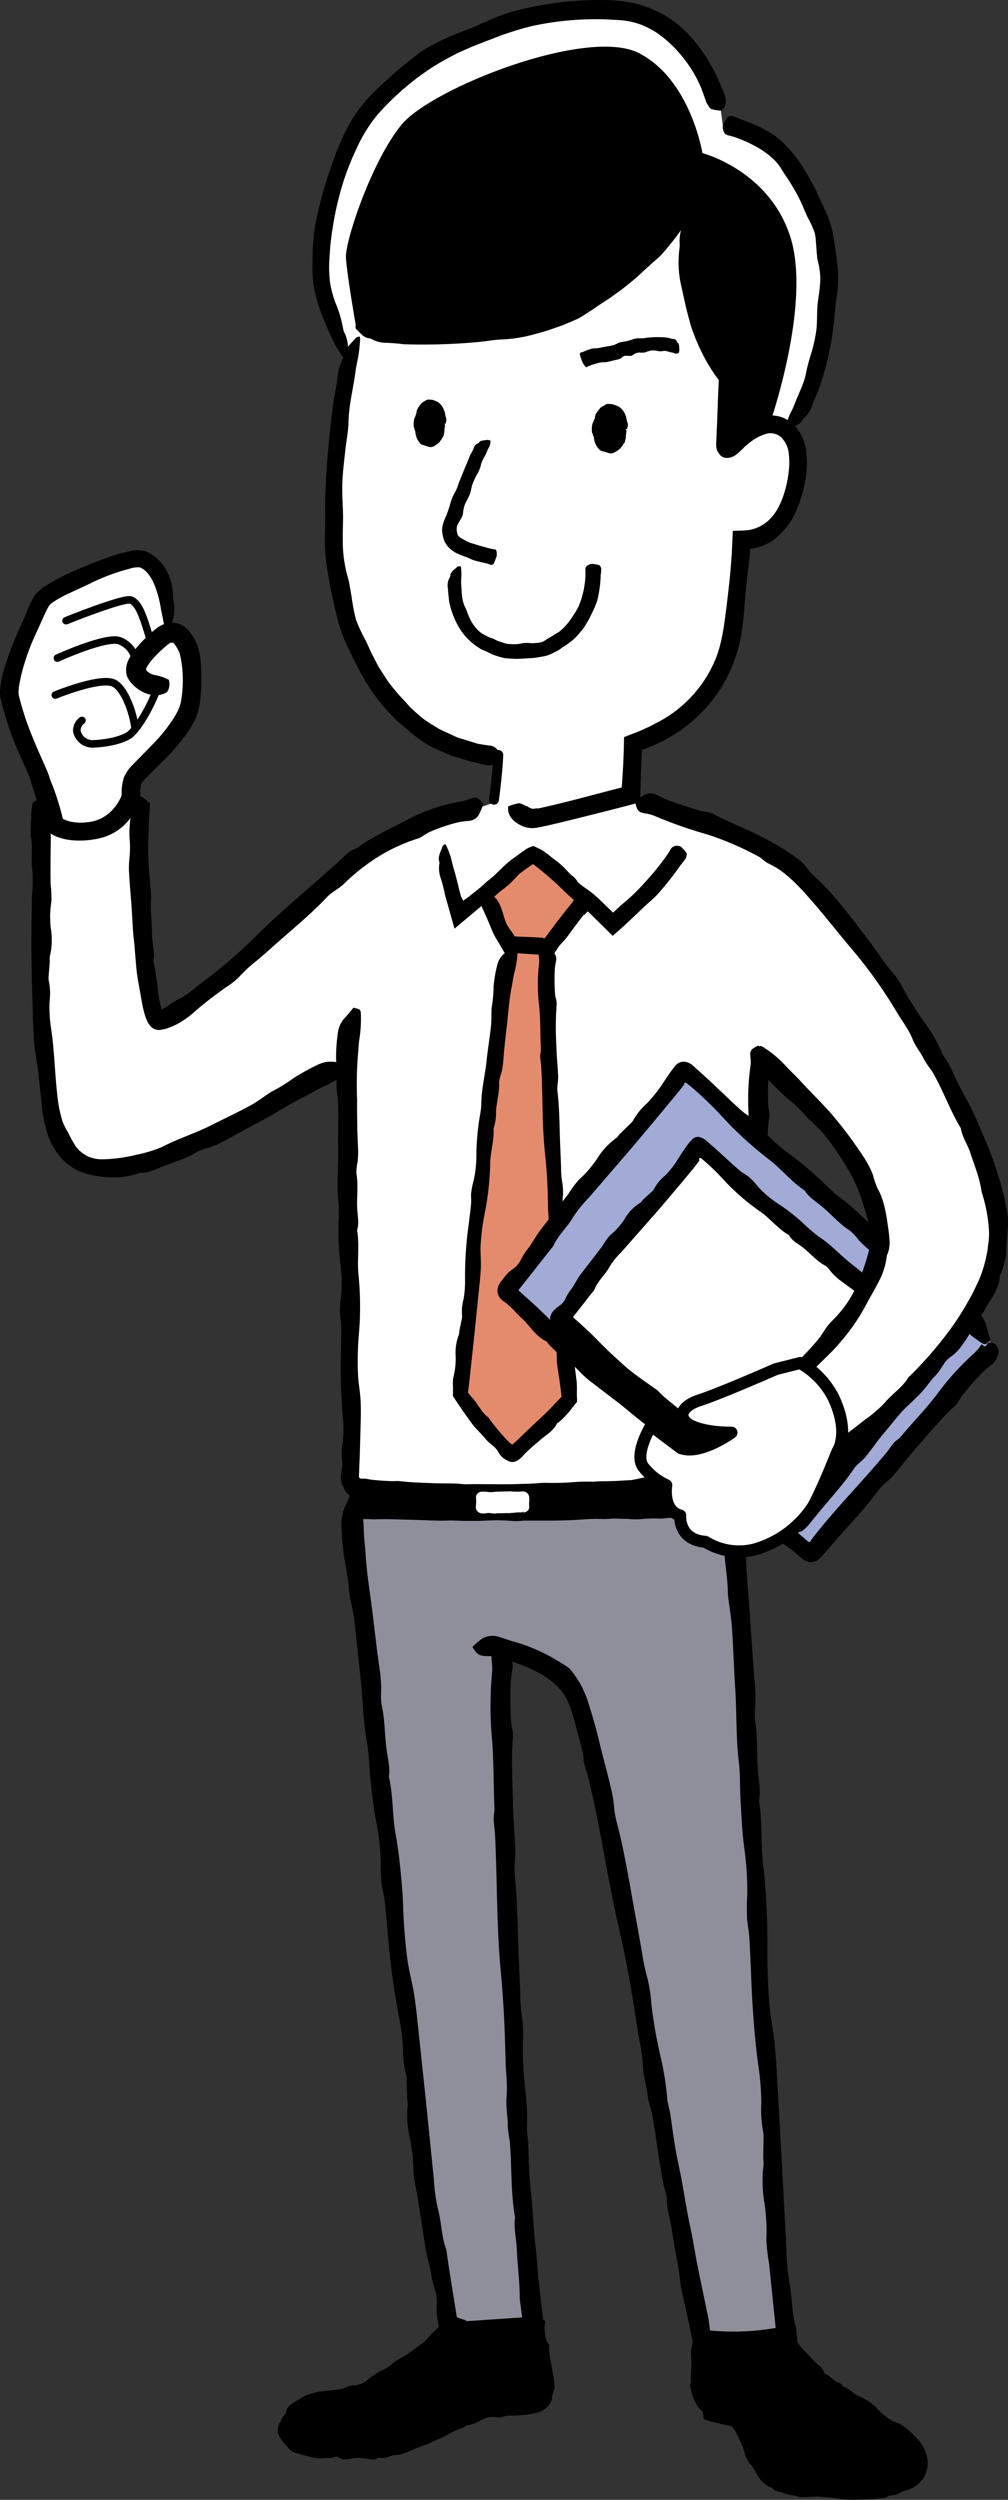
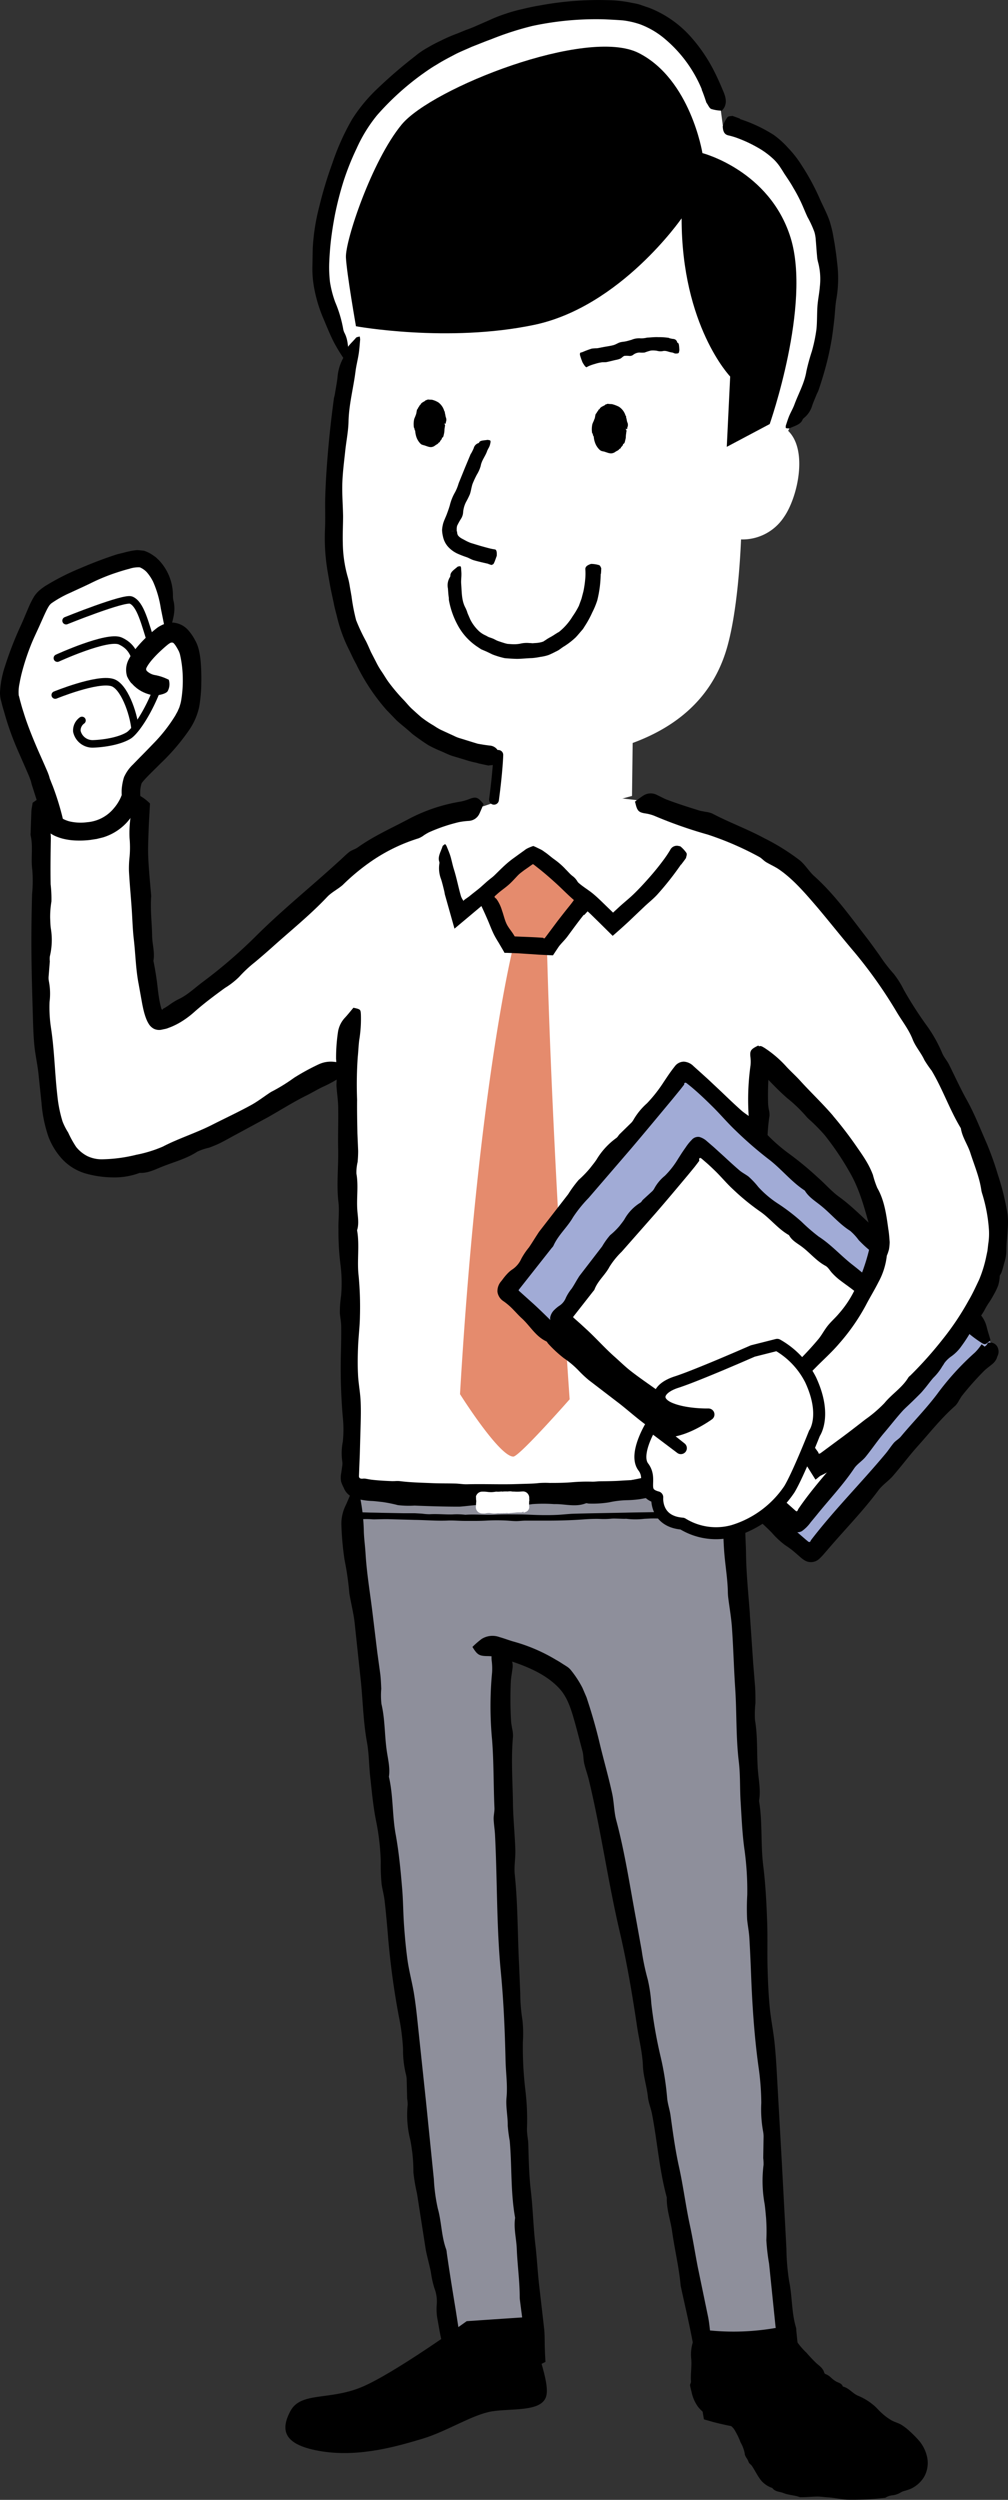
<svg xmlns="http://www.w3.org/2000/svg" id="グループ_1909" data-name="グループ 1909" width="236.586" height="586.416" viewBox="0 0 236.586 586.416">
  <rect x="0" y="0" width="236.586" height="586.416" fill="#333333" stroke="none" />
  <path id="パス_10279" data-name="パス 10279" d="M119.363,674.79c13.17-.718,23.641-1.56,23.641-1.56C145.517,799.941,156.05,890.7,156.05,890.7a37.949,37.949,0,0,1-8.4,1.3,40.914,40.914,0,0,1-10.049-1.233c-17.274-107.595-26.481-153.067-31.428-166.5-3.059-8.286-11.922-11.3-18.258-12.406.905,68.318,8.1,166.222,8.1,166.222a25.918,25.918,0,0,1-19.912,1.966C58.895,773.475,53.09,675.149,53.09,675.149s12.905.64,35.376.64c9.628,0,21-.468,30.866-1.014Z" transform="translate(29.787 -325.301)" fill="#8e8f9b" />
  <path id="パス_10280" data-name="パス 10280" d="M90.361,626.626c-30.882-3.9-38.091-31.412-38.591-50.856-.328-12.952,1.717-28.354,3.293-38.076l.468-3.636s-7.771-12.718-7.771-21.254,2.731-28.385,14.575-40.65C74.179,459.874,97.1,450.589,119.4,452.087c17.945,1.217,23,23.282,23,23.282l.453,3.4s10.814,2.356,15.9,9.035c11.657,15.293,8.785,28.9,7.6,37.9-1.623,12.5-8.036,24.437-8.036,24.437s-.047.094-.125.265c4.7,4.572,2.216,15.667-1.014,20.255a11.634,11.634,0,0,1-10.049,5.212c-.2,4.931-.936,16.931-3.2,25.061-2.231,8.036-7.74,17.353-22.237,22.689l-.156,12.421s-20.708,5.649-23.189,5.727c-2.5.078-6.8-2.138-6.8-2.138l-2.263-1.607,1.092-11.391Z" transform="translate(26.8 -449.335)" fill="#fff" />
  <path id="パス_10281" data-name="パス 10281" d="M130.769,497.588S116.475,518.28,96.22,522.54c-20.271,4.26-41.852.328-41.852.328s-2.153-12.265-2.356-16.1c-.218-3.839,6.039-22.674,13.077-31.21s43.506-22.97,55.662-16.775c12.156,6.18,14.934,23.47,14.934,23.47s15.776,4.057,20.692,19.834c4.9,15.776-4.9,43.725-4.9,43.725L141.4,551.159l.8-16.494S130.8,522.774,130.8,497.6Z" transform="translate(29.18 -446.337)" />
  <path id="パス_10282" data-name="パス 10282" d="M230.726,673.321c.921-27.823-36.312-77.041-48.281-86.653-10.315-8.286-32.13-14-36.921-15.183L122.1,568.8l-12.078,4.12s-19.771,4.432-31.974,14.918c-8.021,6.882-38.029,35.813-44.177,36.312S29.144,573.5,29.144,573.5s-3.012-2.544-11.126-2.185c-8.1.359-11.235,2.622-11.235,2.622-.874,21.223-.468,25.139,1.124,57.878,1,20.5,5.165,31.412,29.477,21.566,16.744-6.772,40.9-19.834,40.9-19.834l.031-.016c-2.153,27.542-.078,57.956-.718,96.453a3.468,3.468,0,0,0,2.715,3.464c4.088.89,13.639,2.185,34.19,2.029a291.29,291.29,0,0,0,52.682-5.711,6.837,6.837,0,0,0,5.493-6.726c-.016-16.838,2.31-48.89,2.169-92.177,5.306,4.728,27.667,25.779,27.184,44.224-.375,14.278-26.294,37.732-26.294,37.732l12.25,16.214c25.545-20.068,41.68-34.939,42.71-55.194,0-.172,0-.343.016-.5Z" transform="translate(3.579 -383.831)" fill="#fff" />
  <path id="パス_10283" data-name="パス 10283" d="M89.956,600.345a87.754,87.754,0,0,1,8.161-11.11S87.6,579.06,86.382,579.06s-11.454,8.458-11.454,8.458,3.558,9.035,5.54,12.578l1.2.031c-.156.624-8.286,33.3-12.5,104.989,0,0,9.207,14.653,12.515,14.653,1.389,0,13.217-13.436,13.217-13.436s-4.1-57.691-5.321-106h.375Z" transform="translate(38.799 -378.081)" fill="#e58b6d" />
  <path id="パス_10284" data-name="パス 10284" d="M85.451,805.969s-17.446,12.609-25,15.6-13.966.952-16.385,5.509-1.56,8.005,7.412,9.425,17.961-1.28,23.657-2.98c5.7-1.717,11.75-5.7,16.307-6.414s11.3.141,12.593-3.277c1.28-3.417-3.012-12.453-3.87-18.866l-14.731,1Z" transform="translate(24.079 -261.463)" />
  <path id="パス_10285" data-name="パス 10285" d="M88.488,710.765c.687.64,1.373,1.233,2,1.873a4.116,4.116,0,0,1,.967,3.542c-.109.952-.3,1.888-.359,2.84a88.643,88.643,0,0,0,.062,9.332c.031.546.156,1.108.234,1.654a7.887,7.887,0,0,1,.218,1.888c-.484,5.181-.094,10.377-.016,15.573.047,3.683.437,7.365.562,11.064.062,1.9-.328,3.854-.14,5.727.749,7.131.655,14.31,1.03,21.457l.265,6.523a39.742,39.742,0,0,0,.515,6.226,30.13,30.13,0,0,1,.094,5.181,85.276,85.276,0,0,0,.593,11.282,56.807,56.807,0,0,1,.375,8.926c-.047,1.311.281,2.512.312,3.776.094,3.62.172,7.272.593,10.876.5,4.244.577,8.5,1.077,12.733.343,2.965.5,5.914.811,8.864.406,3.573.827,7.163,1.233,10.736.14,1.311.125,2.637.14,3.948.016.624.047,1.248.062,1.873l.109,1.982c-.733.375-1.451.733-2.185,1.108l-1.092.577-.827.406a16.834,16.834,0,0,1-6.3,1.514,7.335,7.335,0,0,0-1.014,0,10.425,10.425,0,0,1-5.134.219c-.843-.141-1.67-.359-2.5-.577l-1.264-.359c-.593-.156-1.124-.328-1.67-.5-.375-.125-.733-.25-1.092-.39l-.265-.109c-.078-.031-.047-.187-.078-.265l-.094-.593c-.125-.765-.172-1.592-.25-2.31a16.823,16.823,0,0,0-.484-3.215c-.453-1.716-.718-3.449-1.03-5.181a12.915,12.915,0,0,1-.234-3.807,8.538,8.538,0,0,0-.546-3.792,22.323,22.323,0,0,1-.827-3.745c-.265-1.326-.609-2.637-.921-3.964-.109-.468-.218-.936-.3-1.42L69.075,839.13a42.31,42.31,0,0,1-.843-4.931,39.311,39.311,0,0,0-.265-4.7c-.14-.983-.265-1.966-.468-2.934a23.739,23.739,0,0,1-.609-8.255,9.238,9.238,0,0,0-.125-1.436l-.109-4.307a5.372,5.372,0,0,0-.187-1.42,23.562,23.562,0,0,1-.671-5.914,50.548,50.548,0,0,0-.983-7.631,183.213,183.213,0,0,1-2.606-19.553c-.218-2.575-.453-5.15-.749-7.709-.156-1.264-.5-2.5-.687-3.745a45.446,45.446,0,0,1-.2-5.243,55.839,55.839,0,0,0-1.046-9.332c-.718-3.433-1.03-6.991-1.42-10.5-.312-2.731-.281-5.509-.765-8.193-.952-5.165-.967-10.424-1.576-15.6l-1.342-12.593c-.25-2.122-.78-4.229-1.155-6.336a10.106,10.106,0,0,1-.14-1.2,68.017,68.017,0,0,0-1.061-7.116,69.538,69.538,0,0,1-.733-8.052,9.622,9.622,0,0,1,.952-4.6c.515-1.092.967-2.247,1.436-3.324,1.717.047,1.717.141,2.029,1.514a44.434,44.434,0,0,1,.843,7.88c.062,1.7.3,3.4.406,5.119.25,4.291.952,8.583,1.5,12.858l.031.234q.609,5.009,1.217,10.034l.718,5.228c.125,1.124.172,2.247.218,3.371a18.15,18.15,0,0,0,.047,3.573c.843,3.558.718,7.194,1.217,10.767.281,2.091.858,4.151.531,6.289,1.046,4.479.765,9.144,1.607,13.623.733,4.057,1.124,8.115,1.467,12.2.281,3.027.265,6.086.484,9.113.2,2.778.453,5.555.843,8.317.375,2.512,1.046,4.994,1.467,7.506.39,2.388.655,4.791.905,7.194l1.935,18.258,1.841,18.164a40.868,40.868,0,0,0,.936,6.944c.889,3.168.827,6.523,1.982,9.612a3.455,3.455,0,0,1,.109.718c.64,4.494,1.373,8.988,2.107,13.467l1.046,6.726.484,3.37c.031.187.016.172.016.187v.187c-.031.094.047.125.125.156l.109.047s.016,0,.047.031l.375.094c.5.109,1,.219,1.5.3a22.588,22.588,0,0,0,3.074.343,20.6,20.6,0,0,0,6.179-.609,23.062,23.062,0,0,0,2.481-.811,4.329,4.329,0,0,0,.687-.265c.14-.062.3-.125.437-.2a6.137,6.137,0,0,0-.094-.749c-.39-3.73-.936-7.459-1.4-11.189a5.546,5.546,0,0,1-.047-.718c0-3.761-.546-7.506-.687-11.251-.094-2.434-.765-4.822-.39-7.287-1.077-5.977-.733-12.047-1.264-18.055a34.708,34.708,0,0,1-.468-3.558c.031-2.231-.5-4.463-.281-6.663.265-2.918-.172-5.8-.234-8.707-.156-6.8-.437-13.623-1.077-20.4-1.061-10.783-.843-21.6-1.389-32.38-.062-1.28-.281-2.544-.328-3.823-.016-.874.234-1.748.187-2.606-.234-5.29-.14-10.564-.546-15.87a83.61,83.61,0,0,1,0-15.932A14.706,14.706,0,0,0,86.6,714.1c-.14-1.717.109-2.216,1.9-3.293Z" transform="translate(28.798 -324.589)" />
  <path id="パス_10286" data-name="パス 10286" d="M71.01,711.675a20.971,20.971,0,0,1,2.185-1.9,4.773,4.773,0,0,1,4.2-.453c1.077.3,2.107.7,3.168,1.014a39.925,39.925,0,0,1,10.112,4.323c.577.312,1.155.687,1.732,1.061.328.2.671.421,1,.64a4.237,4.237,0,0,1,.843.827,23.912,23.912,0,0,1,2.637,4.073l.952,2.216.687,2.122c.889,2.824,1.67,5.618,2.341,8.442.952,4.01,2.107,7.958,2.981,11.984.453,2.075.421,4.276.967,6.3,2.06,7.709,3.215,15.573,4.681,23.376l1.28,7.131a54.109,54.109,0,0,0,1.42,6.788,35.59,35.59,0,0,1,.843,5.68,107.491,107.491,0,0,0,2.153,12.343,66.535,66.535,0,0,1,1.56,9.784c.125,1.436.609,2.731.8,4.12.546,3.979,1.092,7.99,1.951,11.906,1.03,4.619,1.607,9.316,2.606,13.919.7,3.23,1.2,6.476,1.826,9.706.811,3.917,1.623,7.818,2.434,11.735.281,1.42.406,2.9.562,4.338a39.6,39.6,0,0,0,1.014,6.008,51.019,51.019,0,0,1,.889,6.585c.047.343-.078.749.047,1.046.172.421.3.858.421,1.28a2.821,2.821,0,0,1,.156.5l.031.219c0,.094,0,.172.094.172l.406.2.234.109c.109.047.375.125.562.187l1.217.359a16.63,16.63,0,0,0,2.481.5,19.7,19.7,0,0,0,6.9,0l1.092-.265c.2-.047.328-.078.421-.109l.312-.094a5.574,5.574,0,0,0,1.155-.375l-.094-.655c-.031-.187-.047-.375-.062-.562l-.047-.765a12.4,12.4,0,0,1,.094-2.138,10.8,10.8,0,0,0-.39-4.229,28.08,28.08,0,0,1-.671-4.182c-.218-1.483-.515-2.949-.765-4.432-.078-.531-.187-1.061-.25-1.592l-1.5-14.622a47.669,47.669,0,0,1-.64-5.508,44.684,44.684,0,0,0-.062-5.212c-.109-1.092-.187-2.2-.343-3.277a30.081,30.081,0,0,1-.25-9.16,11.089,11.089,0,0,0-.078-1.592l.078-4.775a6.589,6.589,0,0,0-.125-1.576,29.039,29.039,0,0,1-.406-6.585,62.006,62.006,0,0,0-.655-8.489c-1-7.225-1.467-14.5-1.748-21.784-.109-2.856-.234-5.711-.406-8.567-.094-1.4-.375-2.793-.515-4.2a55.363,55.363,0,0,1,.031-5.8,70.305,70.305,0,0,0-.624-10.377c-.562-3.854-.7-7.787-.952-11.7-.172-3.027-.047-6.117-.406-9.113-.7-5.774-.468-11.579-.858-17.368-.312-4.666-.421-9.347-.749-14.013-.156-2.372-.577-4.713-.874-7.085a12.63,12.63,0,0,1-.094-1.342c-.047-2.668-.453-5.29-.718-7.927-.3-2.965-.375-5.961-.375-8.957a11.625,11.625,0,0,1,1.139-5.04c.562-1.186,1.046-2.434,1.545-3.6,1.717.141,1.717.234,1.966,1.779a54.931,54.931,0,0,1,.531,8.77c0,1.888.14,3.792.172,5.68.047,4.775.546,9.55.905,14.325v.265c.265,3.729.515,7.443.765,11.173l.468,5.821c.078,1.248.078,2.5.078,3.745a24.226,24.226,0,0,0-.109,3.964c.687,3.979.375,8.005.7,11.984.2,2.325.671,4.65.25,6.991.843,5.025.359,10.159.983,15.168.562,4.525.78,9.051.936,13.576.109,3.371,0,6.741.078,10.112.078,3.09.2,6.18.484,9.254.25,2.809.827,5.587,1.139,8.4.281,2.653.453,5.337.593,8.005l1.139,20.317,1.077,20.208a52.451,52.451,0,0,0,.655,7.724c.733,3.573.531,7.272,1.592,10.767a3.361,3.361,0,0,1,.078.8l.936,9.113,1.3,11.657a45.734,45.734,0,0,1-5.321,1.389l-.983.172-.8.125c-.531.078-1.061.141-1.592.2a29.274,29.274,0,0,1-6.507,0,33.875,33.875,0,0,1-3.995-.671l-1.17-.265c-.546-.141-1.108-.265-1.639-.421l-1.592-.453c-.109-.062-.312-.031-.343-.172l-.062-.421-.14-.827c-.094-.546-.172-1.108-.25-1.654l-.172-1.358-.234-1.888c-.156-1.264-.328-2.512-.515-3.776-.453-2.918-.8-5.852-1.358-8.739-.78-4.089-1.748-8.146-2.622-12.2a4.685,4.685,0,0,1-.125-.8c-.406-4.151-1.389-8.208-1.966-12.328-.375-2.668-1.342-5.243-1.248-7.974-1.779-6.46-2.216-13.17-3.5-19.724-.265-1.3-.8-2.559-.936-3.854-.25-2.466-1.077-4.853-1.17-7.287-.125-3.246-.967-6.351-1.42-9.534-1.108-7.444-2.372-14.9-4.088-22.221-2.715-11.641-4.338-23.485-7.116-35.064-.312-1.373-.811-2.7-1.139-4.057-.218-.921-.172-1.919-.39-2.84-.749-2.793-1.436-5.587-2.247-8.333-.843-2.824-1.732-4.994-3.48-6.773-3.417-3.527-8.583-5.43-13.9-6.991a12.531,12.531,0,0,0-2.856-.328c-1.81-.047-2.247-.312-3.371-2.138Z" transform="translate(39.831 -325.295)" />
  <path id="パス_10287" data-name="パス 10287" d="M149.644,610.676c.687.5,1.358.967,1.966,1.467a2.673,2.673,0,0,1,.905,2.762c-.125.733-.328,1.467-.406,2.2a66.268,66.268,0,0,0-.172,7.256,12.272,12.272,0,0,0,.172,1.3,4.752,4.752,0,0,1,.156,1.467c-.655,4.01-.5,8.052-.687,12.094-.109,2.871.031,5.743-.031,8.614-.047,1.482-.562,2.965-.5,4.432.281,5.571-.3,11.111-.5,16.666L150.3,674a25.215,25.215,0,0,0,0,4.853,17.571,17.571,0,0,1-.343,4.01,51.182,51.182,0,0,0-.343,8.754,35.346,35.346,0,0,1-.328,6.913c-.14,1,.078,1.951.031,2.918l-.109,2.091-.047,1.061a11.271,11.271,0,0,1-.125,1.248A9.25,9.25,0,0,1,146.9,710.3a7.394,7.394,0,0,1-2.356,1.795,10.264,10.264,0,0,1-2.7.812c-1.623.328-3.261.655-4.869,1.061-2.263.562-4.541.905-6.8,1.373-2.762.562-5.493,1.2-8.271,1.685a25.5,25.5,0,0,1-3.074.25,21.907,21.907,0,0,0-4.26.515,24.517,24.517,0,0,1-4.681.281c-.25,0-.531-.141-.733-.062-2.45.967-4.978.109-7.443.187a34.814,34.814,0,0,0-5.1,0,30.285,30.285,0,0,1-4.1.328,8.024,8.024,0,0,1-2.965-.312,5.521,5.521,0,0,0-2.981-.047,14.729,14.729,0,0,1-2.965.25c-1.046.062-2.107.2-3.152.3-.375.031-.749.078-1.124.078-3.449,0-6.9-.109-10.362-.25a22.015,22.015,0,0,1-3.932-.109,32.593,32.593,0,0,0-3.636-.733c-.78-.078-1.56-.187-2.341-.234a17.015,17.015,0,0,1-3.308-.437,5.4,5.4,0,0,1-2-.843,3.968,3.968,0,0,1-1.42-1.841,8.278,8.278,0,0,1-.609-1.42,5.383,5.383,0,0,1,.031-2.029l.234-1.654a3.3,3.3,0,0,0,0-1.108,13.926,13.926,0,0,1,.14-4.619,28.2,28.2,0,0,0-.031-5.961,134.894,134.894,0,0,1-.406-15.277c.047-2,.078-3.995.047-6.008-.031-.983-.25-1.966-.312-2.949a27.151,27.151,0,0,1,.3-4.057,34.393,34.393,0,0,0-.156-7.272,62.48,62.48,0,0,1-.468-8.208c-.062-2.122.234-4.276,0-6.382-.484-4.073,0-8.13-.062-12.187-.094-3.277.062-6.57,0-9.862,0-1.67-.265-3.355-.39-5.025a6.46,6.46,0,0,1,0-.952,42.437,42.437,0,0,0-.109-5.633,41.2,41.2,0,0,1,.453-6.336,6.307,6.307,0,0,1,1.685-3.371c.687-.749,1.311-1.545,1.935-2.278,1.685.359,1.67.421,1.748,1.514a30.7,30.7,0,0,1-.39,6.1c-.172,1.311-.2,2.622-.343,3.932a92.61,92.61,0,0,0-.156,9.987v.187c-.031,2.59.031,5.2.078,7.787l.172,4.073c0,.874-.047,1.732-.125,2.606a10.47,10.47,0,0,0-.281,2.746c.5,2.793.016,5.586.2,8.38.094,1.623.468,3.261-.047,4.884.624,3.527-.047,7.116.359,10.642a77.871,77.871,0,0,1,.312,9.534c-.031,2.372-.343,4.728-.437,7.1-.094,2.169-.125,4.338-.016,6.492.078,1.982.468,3.948.593,5.93.109,1.873.078,3.761.031,5.649l-.2,7.147-.14,3.573-.062,1.576a.73.73,0,0,0,.031.265.618.618,0,0,0,.156.234.246.246,0,0,0,.125.078l.733.187c1.077.265,2.185.484,3.308.687,2.247.406,4.557.733,6.866.983a22.934,22.934,0,0,0,5.352.343c2.528-.3,5.056.312,7.553-.359a2.258,2.258,0,0,1,.562,0c7.022.109,13.982-.14,20.957-.3,3.5-.094,7.038.047,10.564-.265,2.044-.172,4.088-.281,6.117-.609,2.856-.453,5.68-1.139,8.5-1.763a2.2,2.2,0,0,1,.546-.078c2.9-.156,5.7-.936,8.551-1.342,1.857-.265,3.589-1.124,5.508-.968a5.916,5.916,0,0,0,1.186-.5,6.332,6.332,0,0,0,.827-.546,4.811,4.811,0,0,0,1.264-1.483,4.021,4.021,0,0,0,.453-1.42l.031-.281v-.437c.062-1.186.062-2.372.047-3.558a24.541,24.541,0,0,1-.2-2.809c.218-1.732-.14-3.511.25-5.2.5-2.247.312-4.51.484-6.757a157.715,157.715,0,0,0,.577-15.823c-.2-8.38.749-16.713.811-25.061,0-1-.14-1.982-.109-2.965.016-.671.312-1.342.312-2,0-4.088.375-8.161.14-12.281a58.081,58.081,0,0,1,.406-12.312,9.678,9.678,0,0,0-.047-2.122c-.109-1.326.14-1.7,1.951-2.544Z" transform="translate(28.344 -365.364)" />
  <path id="パス_10288" data-name="パス 10288" d="M77.425,545.493c-1.186-.281-2.372-.531-3.542-.874-.593-.172-1.014-.484-1.67-.718a21.934,21.934,0,0,1-2.2-.858,6.88,6.88,0,0,1-2.044-1.482,5.123,5.123,0,0,1-1.264-2.4,7.679,7.679,0,0,1-.234-1.638,7.876,7.876,0,0,1,.265-1.56c.234-.765.593-1.451.858-2.169.25-.671.484-1.326.687-2.013a11.563,11.563,0,0,1,1.248-3.121,10.722,10.722,0,0,0,.827-2.06l1.467-3.62,1.342-3.215c.047-.109.14-.187.187-.3a10.643,10.643,0,0,0,.546-1.123,1.681,1.681,0,0,1,1.139-1.2.241.241,0,0,0,.156-.172c.187-.484,1.233-.437,1.935-.577a3.447,3.447,0,0,1,.64.125,1.185,1.185,0,0,1,.094.281,4.784,4.784,0,0,1-.25,1.061c-.172.421-.453.8-.593,1.233-.421,1.17-1.28,2.154-1.482,3.417a8,8,0,0,1-.889,2.013,22.792,22.792,0,0,0-1.014,2.169c-.281.8-.359,1.67-.64,2.466a19.183,19.183,0,0,1-.889,1.795,6.37,6.37,0,0,0-.7,2.544,3.161,3.161,0,0,1-.5,1.42,14.837,14.837,0,0,0-.889,1.607,2.665,2.665,0,0,0-.109.843v.406c0,.156.078.062.062.094h-.2L69,537.8h-.687l1.654.047h0v.031l.031.109c.016.078,0,.156.016.218a1.862,1.862,0,0,0,.078.343c.109.375.562.8,1.436,1.217a12.64,12.64,0,0,0,1.592.78c.811.25,1.576.484,2.356.718.7.2,1.4.39,2.122.577a10.23,10.23,0,0,0,1.2.234c.343.031.546.328.515,1.28a1.011,1.011,0,0,1-.031.312c-.218.577-.421,1.233-.655,1.685-.156.3-.359.281-.531.39h-.047l-.718-.234v-.047Z" transform="translate(37.286 -413.207)" />
  <path id="パス_10289" data-name="パス 10289" d="M103.233,537.449a27.2,27.2,0,0,1-.8,6.133,19,19,0,0,1-1.186,2.856,22.866,22.866,0,0,1-1.717,3.152l-.453.718-.562.655c-.375.437-.733.874-1.139,1.3a17.576,17.576,0,0,1-2.715,2.107c-.609.343-1.124.858-1.763,1.139-.624.312-1.248.64-1.9.905a10.07,10.07,0,0,1-1.919.437,16.523,16.523,0,0,1-1.935.281c-1.186.031-2.372.172-3.573.187-.952-.031-1.9-.078-2.871-.172a19.4,19.4,0,0,1-2.809-.843c-.593-.265-1.186-.593-1.795-.843l-.921-.39-.843-.562a14.087,14.087,0,0,1-4.713-5.2,19.374,19.374,0,0,1-2.013-5.789c-.031-.187,0-.406-.031-.593-.109-.718-.14-1.436-.2-2.138a3.623,3.623,0,0,1,.484-2.668.64.64,0,0,0,.094-.375c0-.858,1.03-1.451,1.685-2.044a1.834,1.834,0,0,1,.671-.125,1.791,1.791,0,0,1,.156.359c.016.546.094,1.092.078,1.623,0,.687-.109,1.389-.062,2.075.156,1.857.062,3.808.905,5.509a7.737,7.737,0,0,1,.609,1.5c.218.484.421.983.64,1.467a9.737,9.737,0,0,0,2.075,2.746,5.691,5.691,0,0,0,1.514.967c.265.125.515.3.78.406.281.094.562.187.843.3.437.156.827.437,1.28.593s.905.312,1.373.453a6.121,6.121,0,0,0,.921.234c.312.016.64.047.967.062a7.894,7.894,0,0,0,1.919-.109,6.557,6.557,0,0,1,2.2-.156,5.257,5.257,0,0,1,.687.047l.655-.047a7.36,7.36,0,0,0,1.311-.172,4.548,4.548,0,0,0,.609-.187c.172-.109.359-.234.531-.343a10.794,10.794,0,0,1,1.061-.655c.733-.375,1.358-.874,2.075-1.248a13.9,13.9,0,0,0,3.2-3.652,19.306,19.306,0,0,0,1.482-2.481c.2-.562.406-1.108.609-1.67l.453-1.732a25.371,25.371,0,0,0,.453-3.246,14.5,14.5,0,0,0,0-1.841c-.047-.5.172-.905,1.077-1.248a1.187,1.187,0,0,1,.312-.094,7.215,7.215,0,0,1,1.81.281c.328.125.375.468.531.718v.078c-.016.437-.031.858-.078,1.28h-.047Z" transform="translate(37.756 -402.759)" />
  <g id="グループ_1901" data-name="グループ 1901" transform="translate(97.089 93.719)">
    <path id="パス_10290" data-name="パス 10290" d="M68.773,515.761c-.125,2.622-1.592,4.681-3.261,4.6s-2.918-2.278-2.778-4.9c.125-2.622,1.592-4.681,3.246-4.6,1.67.078,2.918,2.278,2.778,4.9Z" transform="translate(-61.902 -510.026)" />
    <path id="パス_10291" data-name="パス 10291" d="M69.193,516.06c-.187-.047-.375-.094-.531-.141-.25-.062-.3-.141-.25-.219a.644.644,0,0,0,.109-.172,1.079,1.079,0,0,0,0-.546c0-.031-.047-.062-.062-.094-.031-.031-.078-.062-.062-.109a1.622,1.622,0,0,0-.047-.905,3.791,3.791,0,0,0-.25-.577c-.031-.109.031-.25-.047-.343-.3-.3-.437-.671-.733-.936a3.284,3.284,0,0,0-.265-.218.305.305,0,0,0-.3-.094c-.094.016-.156-.078-.234-.125a.557.557,0,0,0-.562-.031.738.738,0,0,1-.453.078c-.078,0-.109.094-.172.109a.873.873,0,0,0-.484.328,4.058,4.058,0,0,0-.421.593c-.047.172-.156.3-.218.468a3.84,3.84,0,0,0-.14.609c0,.078-.062.141-.109.2a.345.345,0,0,0-.094.3c.031.125-.094.2-.125.328,0,.016-.062.031-.047.047.156.219-.156.343-.2.531-.031.125-.156.25-.109.375a.735.735,0,0,1,.031.312.232.232,0,0,1-.094.219c-.078.078-.094.156,0,.234.078.078.062.156.078.218a.792.792,0,0,0,.109.234c0,.031.031.047.031.078a6.477,6.477,0,0,0,.172.749c.031.094.14.156.109.265a.582.582,0,0,0-.016.281.367.367,0,0,0,.078.156.41.41,0,0,1,.078.484c-.016.031.031.047.031.078a1.7,1.7,0,0,0,.016.281c0,.031,0,.062.047.062.14.047.156.172.187.3a.584.584,0,0,0,.312.328c.375.156.655.328.983.453a1.162,1.162,0,0,0,.406.062c.062,0,.125-.062.187-.094.078-.047.187.047.3.031a.5.5,0,0,0,.453-.234,3.7,3.7,0,0,1,.39-.453c.094-.125.265-.172.312-.343.078-.3.328-.5.437-.78a5.2,5.2,0,0,0,.2-.7,1.975,1.975,0,0,0-.062-.406v-.062c.047-.125-.031-.281-.047-.421a.9.9,0,0,1,.031-.453c.016-.078.14-.156.359-.219a4.163,4.163,0,0,0,.468-.172c.468.031.468.031.515.141a.636.636,0,0,1,.031.531c-.031.109-.016.234-.047.343-.062.281-.031.593-.078.89v.016a5.593,5.593,0,0,1-.14.7,3.284,3.284,0,0,1-.094.375.6.6,0,0,1-.14.2c-.062.062-.187.094-.187.187-.016.3-.281.453-.406.687-.078.141-.125.328-.343.343-.156.359-.562.453-.858.7a1.651,1.651,0,0,1-1.014.375,2.785,2.785,0,0,1-.811-.172c-.281-.094-.406-.141-.671-.234a4.944,4.944,0,0,1-.64-.187,1.816,1.816,0,0,1-.453-.39,4.22,4.22,0,0,1-.733-1.2,5.468,5.468,0,0,1-.312-1.28c-.031-.156,0-.343-.094-.468-.156-.2-.047-.453-.25-.655v-.047a5.478,5.478,0,0,1,.062-1.888c.078-.312.25-.593.343-.905a3.319,3.319,0,0,0,.172-.515c.031-.219.094-.531.14-.8,0-.016,0-.031.031-.047.187-.2.25-.484.437-.7.125-.125.125-.374.343-.421.156-.484.671-.655,1.077-.921.078-.047.14-.187.25-.187.2-.016.359-.187.577-.14a6.386,6.386,0,0,0,.765.031,5.255,5.255,0,0,1,1.576.655,3.813,3.813,0,0,1,1.358,2,1.29,1.29,0,0,1,.14.25c.016.062-.031.141,0,.2.125.359.125.733.25,1.077a1.4,1.4,0,0,1-.016,1.092c-.031.062,0,.125,0,.187.031.125-.047.156-.546.2Z" transform="translate(-62.197 -510.325)" />
  </g>
  <g id="グループ_1902" data-name="グループ 1902" transform="translate(138.913 94.723)">
    <path id="パス_10292" data-name="パス 10292" d="M96.21,516.6c-.14,2.668-1.732,4.775-3.558,4.681s-3.2-2.325-3.059-5.009,1.732-4.775,3.558-4.681S96.35,513.916,96.21,516.6Z" transform="translate(-88.672 -510.621)" />
    <path id="パス_10293" data-name="パス 10293" d="M96.678,516.963c-.218-.047-.421-.109-.609-.156-.281-.062-.343-.141-.281-.219.047-.062.109-.109.125-.172a.866.866,0,0,0,0-.562c0-.031-.047-.062-.062-.094-.031-.031-.078-.062-.062-.109a1.588,1.588,0,0,0-.047-.936,4.115,4.115,0,0,0-.281-.593c-.047-.109.031-.265-.047-.343-.328-.281-.484-.671-.8-.921-.094-.078-.187-.14-.281-.218a.35.35,0,0,0-.328-.094c-.109.047-.156-.078-.25-.125a.618.618,0,0,0-.593-.031.714.714,0,0,1-.484.078c-.078,0-.109.094-.187.109a.886.886,0,0,0-.531.312,3.313,3.313,0,0,0-.453.593c-.062.172-.172.3-.234.468a4.483,4.483,0,0,0-.14.624.55.55,0,0,1-.125.2.322.322,0,0,0-.094.312c.031.125-.094.219-.14.328,0,.016-.062.016-.047.047.187.234-.172.343-.218.546-.047.125-.187.25-.125.39a1.189,1.189,0,0,1,.047.328.24.24,0,0,1-.109.234c-.094.078-.094.172,0,.234.094.078.062.156.094.234a1.709,1.709,0,0,0,.125.234c0,.031.031.047.047.078a6.079,6.079,0,0,0,.187.765c.031.094.156.156.125.265-.016.109-.062.219-.016.3a.415.415,0,0,0,.094.156.366.366,0,0,1,.078.5c-.016.047.031.047.031.078a1.011,1.011,0,0,0,.031.3c0,.031,0,.062.047.078.156.047.172.172.2.3a.494.494,0,0,0,.343.312c.406.125.7.3,1.046.406a.989.989,0,0,0,.421.062c.078,0,.14-.062.2-.109.094-.047.2.047.3.047a.533.533,0,0,0,.484-.218,1.958,1.958,0,0,1,.421-.453c.094-.125.3-.156.328-.343.094-.312.359-.5.484-.8a3.812,3.812,0,0,0,.218-.718,1.054,1.054,0,0,0-.078-.421v-.078c.062-.125-.031-.3-.062-.437a.743.743,0,0,1,.031-.453c.016-.094.156-.156.421-.219a5.271,5.271,0,0,0,.531-.172c.531.031.531.047.593.141a.715.715,0,0,1,.047.562c-.031.125-.016.25-.047.359a6.186,6.186,0,0,0-.078.952h0a6.048,6.048,0,0,1-.172.765,2.257,2.257,0,0,1-.109.406.7.7,0,0,1-.156.219c-.062.078-.2.094-.218.187-.016.328-.312.468-.468.718-.094.141-.14.359-.39.343-.172.39-.624.453-.936.7a1.754,1.754,0,0,1-1.077.359,3.011,3.011,0,0,1-.843-.187c-.3-.094-.437-.141-.7-.234a5.429,5.429,0,0,1-.687-.156,1.8,1.8,0,0,1-.515-.39,4.168,4.168,0,0,1-.843-1.264,5.334,5.334,0,0,1-.375-1.358c-.031-.172,0-.359-.125-.5-.172-.218-.047-.484-.3-.687-.016,0,0-.031,0-.047a5.453,5.453,0,0,1,.062-2.013c.094-.328.281-.64.39-.952.062-.187.156-.359.2-.546.062-.265.094-.562.172-.843,0-.016,0-.031.031-.047.2-.2.3-.5.5-.718.14-.125.125-.406.39-.421.187-.515.749-.655,1.2-.921.094-.047.156-.187.265-.2.2-.016.375-.2.609-.125a7.014,7.014,0,0,0,.8.047,7.5,7.5,0,0,1,1.685.624,3.78,3.78,0,0,1,1.545,2.06,2.184,2.184,0,0,1,.156.25c.016.062-.047.156-.016.219.156.375.14.78.3,1.155a1.4,1.4,0,0,1-.016,1.17c-.031.062,0,.125,0,.2.031.125-.047.156-.624.2Z" transform="translate(-89 -510.968)" />
  </g>
  <path id="パス_10294" data-name="パス 10294" d="M75.294,563.75s-.094,3.683-1.014,10.518" transform="translate(41.664 -386.662)" fill="none" stroke="#000" stroke-linecap="round" stroke-linejoin="round" stroke-width="2.31" />
-   <path id="パス_10295" data-name="パス 10295" d="M101.629,805.043c.655.141,1.311.265,1.9.39.874.2,1.124.562,1.03,1.03a5.669,5.669,0,0,0-.2,1,11.4,11.4,0,0,0,.531,3.152,3.023,3.023,0,0,0,.3.531c.109.2.328.39.3.609-.172,1.873.406,3.62.655,5.477a38.9,38.9,0,0,1,.609,4.057c0,.765-.453,1.5-.546,2.341-.031.234-.078.484-.125.733a4.189,4.189,0,0,1-1.451,2.091,5.97,5.97,0,0,1-2.013,1.014,19.863,19.863,0,0,1-3.761.577c-.78.062-1.56.094-2.325.109a4.989,4.989,0,0,0-2.138.312c-.546.25-1.155,0-1.717,0a6.03,6.03,0,0,0-3.5.905,7.964,7.964,0,0,1-2.84,1.046c-.453.078-.733.468-1.155.609a17.221,17.221,0,0,0-3.48,1.529c-1.28.811-2.746,1.248-4.12,1.966-1,.5-2.013.765-2.965,1.139-1.17.468-2.341,1.03-3.558,1.482a5.185,5.185,0,0,1-1.4.219,5.027,5.027,0,0,0-1.9.468,5.454,5.454,0,0,1-2.138.265c-.109,0-.265-.141-.343-.062-1.03.889-2.31.094-3.433.141a8.555,8.555,0,0,0-2.356-.047,7.759,7.759,0,0,1-1.888.265,1.864,1.864,0,0,1-1.358-.343,1.358,1.358,0,0,0-1.373-.109,3.267,3.267,0,0,1-1.389.125c-.484,0-1,.078-1.5.125-.172,0-.359.016-.531,0a23.7,23.7,0,0,1-4.853-1.139,4.642,4.642,0,0,1-1.935-.8c-.5-.515-.905-1.108-1.42-1.654a8.545,8.545,0,0,1-.858-1.186,3.107,3.107,0,0,1,.031-3.807c.14-.156.078-.39.187-.562a10.525,10.525,0,0,1,.952-1.4.813.813,0,0,0,.218-.468,2.61,2.61,0,0,1,1.389-1.857c.874-.546,1.685-1.077,2.544-1.56,2.247-1.217,4.619-1.326,6.835-1.561a15.971,15.971,0,0,0,2.59-.39,8.93,8.93,0,0,0,1.17-.562,7.153,7.153,0,0,1,1.748-.219,5.458,5.458,0,0,0,2.856-1.311,18.519,18.519,0,0,1,3.012-2.029,11.832,11.832,0,0,0,2.434-1.42c1.311-1.3,3.059-1.888,4.494-3,1.155-.89,2.388-1.685,3.511-2.622a14.548,14.548,0,0,0,1.5-1.732,1.751,1.751,0,0,1,.312-.281,8.37,8.37,0,0,0,1.763-1.795,9.727,9.727,0,0,1,2.2-1.717,2.2,2.2,0,0,1,1.951.062c.624.234,1.217.406,1.795.593.889,1.326.858,1.342.577,1.795a5.755,5.755,0,0,1-2.091,1.841c-.515.3-.952.718-1.451,1.046a29.354,29.354,0,0,0-3.464,2.949l-.062.047-2.746,2.263c-.484.39-.921.843-1.42,1.217a4.842,4.842,0,0,1-1.046.577c-.39.172-.936.125-1.2.468-.811,1.092-2.138,1.389-3.152,2.185-.593.453-1.092,1.123-1.982,1.077-1.155,1.3-2.934,1.514-4.338,2.528a12.075,12.075,0,0,1-4.432,1.795,26.377,26.377,0,0,1-3.464.234,20.012,20.012,0,0,0-2.965.359,16.249,16.249,0,0,0-2.341.921c-.577.187-1.155.375-1.717.546a2.311,2.311,0,0,0-1.155.827,1.373,1.373,0,0,0-.125.156l-.156.281c-.109.187-.218.375-.3.546a8.5,8.5,0,0,0-.437,1,2.264,2.264,0,0,0-.172,1.28,2.63,2.63,0,0,0,1.217,1.326,2.987,2.987,0,0,0,1.873.765c1.046-.078,2,.609,3.137.141.078-.031.156.016.234.031a51.2,51.2,0,0,0,8.77.187,32.084,32.084,0,0,0,4.572-.172,17.155,17.155,0,0,0,2.637-.531,35.154,35.154,0,0,0,3.542-1.529.653.653,0,0,1,.234-.062,22.5,22.5,0,0,0,3.636-1.045c.765-.2,1.311-.936,2.247-.78,1.576-1.358,3.714-1.639,5.587-2.684.375-.2.64-.655,1.061-.749.8-.187,1.42-.843,2.294-.858,1.17,0,2.122-.624,3.308-.811,2.871-.421,5.212-.25,7.443-.749,1.155-.25,2.247-.421,3.074-.655a4.618,4.618,0,0,0,.905-.328,1.322,1.322,0,0,0,.265-.156,5.673,5.673,0,0,0,.109-2.575c-.062-.39-.25-.765-.312-1.17-.031-.281.187-.593.125-.874a34.637,34.637,0,0,0-1.124-5.274,11.518,11.518,0,0,1-.827-5.571,2.091,2.091,0,0,0-.218-.968c-.187-.609,0-.827,1.639-1.42Z" transform="translate(23.428 -261.489)" />
  <path id="パス_10296" data-name="パス 10296" d="M108.858,813.821c.593.312,1.17.609,1.717.874.78.421.921.827.671,1.2a4.833,4.833,0,0,0-.484.811,8.875,8.875,0,0,0-.437,2.856,3.7,3.7,0,0,0,.125.531c.047.2.2.406.125.593a12.3,12.3,0,0,0-.593,4.728,7.423,7.423,0,0,0,.531,2.871c.094.39-.031.936.312,1.2a19.28,19.28,0,0,0,2.45,1.17,21.414,21.414,0,0,1,3.308,1.623,7.514,7.514,0,0,1,1.841,1.67,9.339,9.339,0,0,0,1.42,1.7c.468.39.515,1.061.7,1.592a10.537,10.537,0,0,0,1.576,3.261,6.269,6.269,0,0,1,1.124,2.528c.078.406.468.609.624.968a6.635,6.635,0,0,0,1.779,2.622,7.275,7.275,0,0,0,3.027,1.42c.843.141,1.67.39,2.559.453,1.061.094,2.169,0,3.261,0a5.5,5.5,0,0,1,1.186.234,3.183,3.183,0,0,0,1.67.062,4.429,4.429,0,0,1,1.841.219c.094.016.2.172.281.125,1-.687,1.966.281,2.965.328.687.047,1.389.406,2.044.172a7.507,7.507,0,0,1,1.639-.281,1.664,1.664,0,0,1,1.2.265,1.006,1.006,0,0,0,1.2-.031,3.008,3.008,0,0,1,1.17-.328,11.373,11.373,0,0,0,1.233-.406c.14-.047.3-.094.437-.125a11.851,11.851,0,0,0,3.5-.936,3.768,3.768,0,0,0,.484-.39c.14-.141.25-.281.437-.3A1.774,1.774,0,0,0,156.3,847a.61.61,0,0,0,.39-.265.975.975,0,0,0,.218-.484,2.109,2.109,0,0,1,.515-1.592c.078-.125-.031-.219-.047-.343a4.481,4.481,0,0,0-.109-1.186c-.047-.125-.094-.265-.234-.312a1.426,1.426,0,0,1-.624-.546c-.172-.234-.328-.515-.484-.78a4.3,4.3,0,0,0-1.826-1.5,27.5,27.5,0,0,1-5.15-3.4c-.624-.515-1.28-1.014-1.951-1.467a10.163,10.163,0,0,0-1.139-.453c-.515-.234-.8-.8-1.186-1.186a6.179,6.179,0,0,0-2.5-1.592,11.6,11.6,0,0,1-2.981-1.576,13.81,13.81,0,0,0-2.153-1.529,6.16,6.16,0,0,1-2.169-1.545c-.64-.64-1.17-1.326-1.795-1.919-1.014-.968-1.841-2.076-2.778-3.105a18.415,18.415,0,0,0-1.685-1.373,2.4,2.4,0,0,1-.265-.3,9.63,9.63,0,0,0-1.67-1.716,7.416,7.416,0,0,1-1.482-2.185,1.983,1.983,0,0,1,.3-1.857c.312-.562.562-1.108.843-1.638,1.436-.7,1.436-.687,1.826-.406a4.782,4.782,0,0,1,1.467,1.982c.234.484.577.89.843,1.342a16.726,16.726,0,0,0,2.575,3.074l.047.062c.687.78,1.373,1.529,2.107,2.231.375.375.811.671,1.17,1.03a4.018,4.018,0,0,1,.593.765c.187.3.187.78.531.889a3.713,3.713,0,0,1,1.233.78,6.275,6.275,0,0,0,1.264.968c.577.312,1.3.406,1.56,1.17,1.482.343,2.325,1.7,3.7,2.216a13.7,13.7,0,0,1,3.339,2.013c.78.593,1.389,1.4,2.138,2.044a13.56,13.56,0,0,0,2.153,1.607c.7.421,1.576.624,2.325,1.046a12.389,12.389,0,0,1,1.935,1.467,26.371,26.371,0,0,1,2.356,2.388,8.772,8.772,0,0,1,1.841,3.807,6.624,6.624,0,0,1-.687,4.557,7.152,7.152,0,0,1-3.152,2.84c-.437.187-.905.328-1.342.468a3.5,3.5,0,0,0-1.217.515,4.9,4.9,0,0,1-1.717.546,3.632,3.632,0,0,0-1.685.577c-.062.047-.156.016-.234.031a63.488,63.488,0,0,1-8.785.421c-1.482-.094-2.965-.453-4.463-.546-.858-.047-1.732-.2-2.606-.187-1.233.031-2.5.156-3.792.156a.686.686,0,0,1-.25-.031c-1.217-.468-2.559-.437-3.854-.968-.811-.328-1.9-.25-2.559-1.17a5.8,5.8,0,0,1-3.074-2.372c-.64-.952-1.124-1.919-1.7-2.793-.234-.343-.671-.562-.8-.952-.218-.733-.874-1.248-.905-2.013a7.993,7.993,0,0,0-.967-2.559,16.27,16.27,0,0,0-1.264-2.668,3.707,3.707,0,0,0-1.607-1.592c-.967-.468-2.31-.812-4.26-1.779a8.251,8.251,0,0,1-2.918-2.4,8.994,8.994,0,0,1-1.467-3.449,14.884,14.884,0,0,1-.343-1.514c0-.3.25-.609.218-.889-.125-1.795.218-3.511.062-5.274a9.607,9.607,0,0,1,.843-5.134,1.724,1.724,0,0,0,.078-.889c0-.562.25-.7,1.966-.765Z" transform="translate(56.268 -267.207)" />
  <path id="パス_10297" data-name="パス 10297" d="M125.686,812.81s5.508,10.455,10.642,14.294c5.134,3.823,15.9,10.268,19.8,14.309,2.715,2.809,3.105,8.13-5.68,8.879-11.329.968-23.267.827-26.715-3s-5.134-11.111-8.317-13.545-7.568-1.4-7.943-7.194a64.854,64.854,0,0,1,.843-12.812,57.5,57.5,0,0,0,17.368-.936Z" transform="translate(58.229 -267.069)" />
  <path id="パス_10298" data-name="パス 10298" d="M112.7,468.423a34.03,34.03,0,0,1,7.974,3.745,20.76,20.76,0,0,1,3.324,3,24.772,24.772,0,0,1,3.152,4.026,53.544,53.544,0,0,1,4.385,8.115c.765,1.7,1.67,3.371,2.278,5.181.25.858.484,1.717.671,2.59l.468,2.637c.125.811.234,1.638.359,2.45.094.811.187,1.638.281,2.466a28.352,28.352,0,0,1-.2,7.8c-.312,1.685-.343,3.386-.531,5.04-.156,1.4-.343,2.934-.577,4.447-.25,1.5-.546,2.98-.889,4.463-.624,2.637-1.389,5.212-2.263,7.756a7.5,7.5,0,0,1-.343.718c-.359.89-.749,1.779-1.077,2.684a5.883,5.883,0,0,1-2.044,3.074,1.207,1.207,0,0,0-.3.437c-.468,1.077-1.935,1.389-3.027,1.935a2.183,2.183,0,0,1-.858-.078,2.132,2.132,0,0,1,0-.546c.25-.749.484-1.514.78-2.247.39-.936.921-1.81,1.264-2.762.952-2.575,2.356-5.009,2.793-7.771a47.925,47.925,0,0,1,1.28-4.666,36.586,36.586,0,0,0,1.077-5.165c.187-1.81.109-3.792.25-5.618.125-1.482.437-2.918.546-4.385a15.379,15.379,0,0,0-.39-5.665,7.062,7.062,0,0,1-.265-1.607c-.062-.531-.094-1.077-.14-1.623-.047-.64-.094-1.311-.156-1.982a8.357,8.357,0,0,0-.328-1.966,24.2,24.2,0,0,0-1.607-3.48c-.546-1.155-1-2.356-1.545-3.511a37.206,37.206,0,0,0-1.81-3.386c-.624-1.124-1.358-2.185-2.075-3.261-.187-.3-.375-.609-.562-.905l-.531-.811a11.787,11.787,0,0,0-1.28-1.545,18.784,18.784,0,0,0-4.026-2.965,30.838,30.838,0,0,0-4.229-2,17.351,17.351,0,0,0-2.512-.78c-.7-.156-1.186-.577-1.311-1.794,0-.125-.047-.312,0-.406a8.3,8.3,0,0,1,1.061-2.029c.281-.343.78-.25,1.17-.343a.289.289,0,0,1,.109.031c.577.2,1.139.406,1.7.624v.047Z" transform="translate(60.948 -440.501)" />
  <path id="パス_10299" data-name="パス 10299" d="M110.913,572.671c-.375.78-.671,1.56-1.014,2.278a2.906,2.906,0,0,1-2.481,1.638,18.29,18.29,0,0,0-2.263.281,39.112,39.112,0,0,0-7.053,2.388,12.3,12.3,0,0,0-1.155.671,5.55,5.55,0,0,1-1.311.749,40.819,40.819,0,0,0-11.064,5.368,50.161,50.161,0,0,0-6.726,5.571c-1.155,1.014-2.637,1.716-3.683,2.84-4.01,4.244-8.551,7.88-12.89,11.782-1.326,1.186-2.668,2.341-4.026,3.48a30.156,30.156,0,0,0-3.73,3.48,18.334,18.334,0,0,1-3.339,2.59c-2.5,1.826-4.947,3.636-7.287,5.727a21.243,21.243,0,0,1-3,2.216,16.094,16.094,0,0,1-1.7.905,11.452,11.452,0,0,1-1.139.468,4.748,4.748,0,0,1-1.17.343c-.187.047-.375.078-.562.125a2.89,2.89,0,0,1-1.7-.172,3.142,3.142,0,0,1-1.28-1.155,7.456,7.456,0,0,1-.671-1.373c-.187-.484-.343-1.014-.437-1.358-.2-.765-.359-1.514-.5-2.278l-.8-4.447c-.671-3.464-.718-6.975-1.124-10.424-.281-2.419-.328-4.838-.5-7.256-.2-2.934-.484-5.867-.64-8.8a24.861,24.861,0,0,1,.14-3.23,23.856,23.856,0,0,0,0-4.479,26.022,26.022,0,0,1,.234-4.822c.016-.141.2-.3.125-.375a.9.9,0,0,1-.2-.343c-.094-.156-.343-.187-.468-.312a3.282,3.282,0,0,0-.749-.484,9.584,9.584,0,0,0-2.856-1.03,15.192,15.192,0,0,0-5.04-.406c-1.389.25-2.731.375-4.073.624a11.48,11.48,0,0,1-2.949.265,3.65,3.65,0,0,0-1.467.219,2.023,2.023,0,0,0-.936.593c-.109.125-.2.234-.312.343-.14.094,0,.312-.047.453v.983c.016,1.092.14,2.185.218,3.293.016.39.062.78.047,1.17-.062,3.573-.109,7.147-.047,10.7a29.208,29.208,0,0,1,.187,4.026,22.059,22.059,0,0,0-.3,3.792c.031.8.047,1.607.14,2.4a16.414,16.414,0,0,1-.218,6.694,5.865,5.865,0,0,0,0,1.17l-.281,3.5a4.044,4.044,0,0,0,.062,1.155,15.239,15.239,0,0,1,.156,4.838,32.015,32.015,0,0,0,.359,6.226c.8,5.306.874,10.627,1.482,15.823a30.743,30.743,0,0,0,1.2,5.977A14.546,14.546,0,0,0,13.4,649.68a24.435,24.435,0,0,0,1.873,3.386,8.02,8.02,0,0,0,2.668,2.169,7.762,7.762,0,0,0,3.433.733,35.6,35.6,0,0,0,8.021-1.061A30.071,30.071,0,0,0,35.6,653c3.714-1.935,7.771-3.183,11.548-5.1,3.043-1.545,6.133-2.98,9.129-4.619,1.529-.827,2.918-1.9,4.369-2.871a7.405,7.405,0,0,1,.843-.484,41.281,41.281,0,0,0,4.931-3.074,52.144,52.144,0,0,1,5.727-3.136,6.72,6.72,0,0,1,3.823-.593c1.03.125,2.075.156,3.074.219.7,1.56.64,1.592-.265,2.325a28.6,28.6,0,0,1-5.571,3.293c-1.264.593-2.45,1.326-3.7,1.951-3.152,1.545-6.133,3.449-9.207,5.181l-.172.094-7.256,3.932c-1.28.671-2.512,1.4-3.808,2.044-.827.406-1.7.749-2.559,1.077a13.356,13.356,0,0,0-2.793.936c-2.512,1.654-5.446,2.4-8.3,3.542-1.654.655-3.308,1.545-5.228,1.436a16.619,16.619,0,0,1-6.07,1.061,24.418,24.418,0,0,1-6.632-.921,12.168,12.168,0,0,1-5.493-3.386,16.451,16.451,0,0,1-3.2-5.181,31.718,31.718,0,0,1-1.639-7.958l-.733-7.006c-.234-2.107-.7-4.182-.921-6.226-.2-1.951-.281-3.917-.343-5.883-.14-4.978-.3-9.956-.359-14.949-.062-4.962,0-9.956.14-14.934a33.646,33.646,0,0,0,.047-5.743c-.375-2.684.234-5.384-.39-8.036a2.511,2.511,0,0,1,0-.593l.094-2.778.078-2.029a6.368,6.368,0,0,1,.14-1.248L5,572.733c.047-.187,0-.437.234-.515a13.27,13.27,0,0,1,2.138-1.311c.39-.187.8-.343,1.186-.531l.843-.312a28.007,28.007,0,0,1,3.012-.827,35.558,35.558,0,0,1,5.945-.733,30.5,30.5,0,0,1,6.055.281,20.006,20.006,0,0,1,3.683.952,14.681,14.681,0,0,1,2.372,1.092,10.207,10.207,0,0,1,2.138,1.685l-.2,3.636c-.047.749-.078,1.5-.109,2.247-.062,2.153-.187,4.307-.109,6.46.125,3.043.421,6.07.687,9.082a2.382,2.382,0,0,1,0,.577c-.2,3.027.187,6.055.234,9.066.031,1.951.671,3.854.3,5.821a70.524,70.524,0,0,1,1.077,7.038c.156,1.139.312,2.278.562,3.324.062.25.125.515.2.749l.047.156a.313.313,0,0,0,.156.187c.078.047.2-.094.234-.2.031-.062.031-.094.062-.078-.187.2.765-.375,1.389-.827a15.586,15.586,0,0,1,2.153-1.326c2.091-.968,3.761-2.606,5.618-3.995a115.921,115.921,0,0,0,12.468-10.72c6.211-6.2,12.983-11.626,19.553-17.633.811-.7,1.592-1.529,2.466-2.216.593-.453,1.389-.624,1.982-1.061,3.683-2.622,7.74-4.432,11.672-6.507a39.689,39.689,0,0,1,12.531-4.245,12.171,12.171,0,0,0,2.185-.671c1.358-.484,1.841-.343,3.105,1.217Z" transform="translate(2.596 -384.02)" />
  <path id="パス_10300" data-name="パス 10300" d="M42.832,554.964c-.843-1.5-1.9-3.4-3.792-3.012-.983-3.059-.577-15.433-5.9-17.6-2.824-1.155-21.082,6.866-23.5,9.847-.921,1.139-2.122,4.385-3.137,6.538C3.742,556.556.98,564.078,1.558,566.762c1.5,6.975,6.96,17.555,7.147,19.709l3,10.252s2.4,2.575,9.753,1.3a11.352,11.352,0,0,0,8.988-8.005,8.06,8.06,0,0,1,.343-3.652c.655-2.044,12.047-10.783,13.124-17.8.749-4.853.016-11.61-1.077-13.576Z" transform="translate(0.861 -403.203)" fill="#fff" />
  <g id="グループ_1903" data-name="グループ 1903" transform="translate(0 129.056)">
    <path id="パス_10301" data-name="パス 10301" d="M30.622,553.42c-2.138,5.883-5.368,10.658-6.991,11.61-3.121,1.81-8.224,1.919-8.224,1.919A3.769,3.769,0,0,1,11.553,564a2.888,2.888,0,0,1,1.2-2.544" transform="translate(6.486 -521.507)" fill="none" stroke="#000" stroke-linecap="round" stroke-linejoin="round" stroke-width="1.77" />
    <path id="パス_10302" data-name="パス 10302" d="M9.92,545.325s13.7-5.54,15.277-4.822c2.2,1,3.137,5.072,5.025,11.079" transform="translate(5.591 -528.783)" fill="none" stroke="#000" stroke-linecap="round" stroke-linejoin="round" stroke-width="1.77" />
    <path id="パス_10303" data-name="パス 10303" d="M8.61,550.722s11.766-5.4,14.793-4.01c3.105,1.436,3.542,3.854,4.307,6.96" transform="translate(4.857 -525.395)" fill="none" stroke="#000" stroke-linecap="round" stroke-linejoin="round" stroke-width="1.77" />
    <path id="パス_10304" data-name="パス 10304" d="M8.29,555.871s9.847-4.026,13.4-2.934c2.7.827,4.916,6.944,5.337,10.8" transform="translate(4.678 -521.883)" fill="none" stroke="#000" stroke-linecap="round" stroke-linejoin="round" stroke-width="1.77" />
    <path id="パス_10305" data-name="パス 10305" d="M30.846,564.227a7.145,7.145,0,0,1-1.046-1.67,5.247,5.247,0,0,1,.421-4.01,13.777,13.777,0,0,1,1.5-2.31,28.744,28.744,0,0,1,3.261-3.449,23.8,23.8,0,0,1,1.919-1.623,7.373,7.373,0,0,1,1.623-.858,5.447,5.447,0,0,1,2.06-.343,5.279,5.279,0,0,1,3.6,1.81,11.947,11.947,0,0,1,1.576,2.309,8.838,8.838,0,0,1,.64,1.42,11.045,11.045,0,0,1,.359,1.358,20.383,20.383,0,0,1,.343,2.5c.125,1.623.156,3.215.125,4.806a34.557,34.557,0,0,1-.5,5.587,15.389,15.389,0,0,1-2.4,5.477,49.651,49.651,0,0,1-6.71,7.818c-1.17,1.186-2.388,2.341-3.464,3.48-.25.281-.531.577-.7.811a1.272,1.272,0,0,0-.3.515,7,7,0,0,0-.265,1.951v.39l.031.484c0,.156,0,.312-.016.484a14.551,14.551,0,0,1-.609,1.716,11.8,11.8,0,0,1-.7,1.4,14.188,14.188,0,0,1-1.857,2.575,12.563,12.563,0,0,1-5.43,3.449c-.531.156-1.077.265-1.607.406l-1.529.234a20.832,20.832,0,0,1-3.137.141,14.962,14.962,0,0,1-3.261-.421,11.672,11.672,0,0,1-1.67-.562,7.141,7.141,0,0,1-2-1.264,4.521,4.521,0,0,1-.858-1.951l-.39-1.264-.78-2.528L7.47,588.071l-.094-.312c-.031-.156-.109-.421-.109-.5-.094-.265-.328-.936-.562-1.5l-.78-1.795-1.623-3.7a69.271,69.271,0,0,1-2.887-7.74c-.265-.936-.546-1.873-.811-2.793-.14-.468-.25-.967-.375-1.451l-.094-.359c-.031-.156-.062-.375-.094-.546a8.428,8.428,0,0,1-.062-1.03,22.779,22.779,0,0,1,1.17-6.133,81.863,81.863,0,0,1,3.636-9.394c.671-1.436,1.233-2.871,1.919-4.447a20.314,20.314,0,0,1,1.28-2.528,7.187,7.187,0,0,1,1.3-1.482,14.412,14.412,0,0,1,1.248-.936,55.819,55.819,0,0,1,8.208-4.182c2.746-1.186,5.508-2.247,8.411-3.2.562-.187,1.155-.3,1.763-.453.593-.172,1.248-.312,1.9-.453.14-.031.359-.062.562-.094l.671-.078c.531-.016,1.124.094,1.685.125a8.042,8.042,0,0,1,2.044,1c.281.187.562.39.827.593l.687.655a12.006,12.006,0,0,1,3.277,8.489,5.181,5.181,0,0,0,.172,1.186c.577,2.637-.421,4.806-.905,7.053-.078.343-.468.577-.718.858a7.112,7.112,0,0,1-.375-1.108c-.312-1.763-.671-3.48-1.014-5.181a24.613,24.613,0,0,0-1.81-6.258,10.563,10.563,0,0,0-1.4-2.138,4.319,4.319,0,0,0-.858-.765A4.652,4.652,0,0,0,32.8,537a6.592,6.592,0,0,0-2.466.343c-1,.25-2,.562-3,.89a44.225,44.225,0,0,0-5.852,2.388c-1.623.8-3.277,1.529-4.9,2.294a25.89,25.89,0,0,0-4.525,2.512,2.827,2.827,0,0,0-.655.749,12.231,12.231,0,0,0-.64,1.2c-.421.858-.811,1.779-1.233,2.7-.827,1.9-1.732,3.667-2.434,5.509a53.627,53.627,0,0,0-1.919,5.867c-.265.983-.468,1.966-.64,2.918a9.26,9.26,0,0,0-.172,2.5V567l.094.281.14.577c.094.375.2.765.312,1.155.2.765.453,1.545.7,2.325.484,1.561,1.061,3.121,1.67,4.666.671,1.685,1.373,3.355,2.122,5.025.375.843.749,1.685,1.124,2.544l.577,1.326c.094.234.187.453.281.733a5.632,5.632,0,0,1,.265.89c.047.109.016.031.031.062.234.593.468,1.2.718,1.81a64.714,64.714,0,0,1,2.278,7.35.3.3,0,0,0,.14.281,6.693,6.693,0,0,0,1.576.593,11.564,11.564,0,0,0,4.042.172,9.034,9.034,0,0,0,6.3-3.308,10.065,10.065,0,0,0,1.139-1.623,9.519,9.519,0,0,0,.453-.89c.062-.156.125-.3.187-.453.078-.187.016-.062.031-.094h0l-.016-.484v-.577a9.125,9.125,0,0,1,.109-1.124c.047-.375.125-.749.2-1.108l.14-.546a3.261,3.261,0,0,1,.312-.78,9.07,9.07,0,0,1,1.873-2.528l1.639-1.685c1.077-1.077,2.122-2.154,3.137-3.215a36.751,36.751,0,0,0,5.212-6.648c.156-.312.359-.64.515-.952l.406-.921.265-.874a9.65,9.65,0,0,0,.218-1.092,27.961,27.961,0,0,0,.328-4.744,26.212,26.212,0,0,0-.624-5.555,4.669,4.669,0,0,0-.343-.983c-.234-.453-.453-.827-.671-1.17a5.174,5.174,0,0,0-.484-.624.642.642,0,0,0-.375-.172.792.792,0,0,0-.375.062,3.82,3.82,0,0,0-.7.468c-.624.5-1.311,1.124-1.935,1.717a24.639,24.639,0,0,0-1.763,1.857c-.265.312-.515.64-.733.952a6.726,6.726,0,0,0-.5.827.726.726,0,0,0-.062.593.951.951,0,0,0,.187.25.892.892,0,0,0,.125.109c.078.062.172.141.265.2a3.659,3.659,0,0,0,1.264.562,11.615,11.615,0,0,1,3.059.952c.14.062.375.14.39.234a3.381,3.381,0,0,1-.281,2.637c-.406.609-1.966.968-3.121.983a2.588,2.588,0,0,1-.343-.047,8.794,8.794,0,0,1-2.637-.905,9.123,9.123,0,0,1-1.155-.749l-.546-.468a8.748,8.748,0,0,1-.64-.671l.031-.031Z" transform="translate(0.02 -532.969)" />
  </g>
  <path id="パス_10306" data-name="パス 10306" d="M87.76,504.48a20.615,20.615,0,0,1,2.247-.843,10.387,10.387,0,0,1,1.217-.078c.453-.062.889-.172,1.342-.25.843-.172,1.7-.265,2.512-.484.5-.125.952-.453,1.451-.624.468-.156.967-.156,1.451-.265.453-.094.889-.234,1.342-.359a4.545,4.545,0,0,1,2.185-.343,5.8,5.8,0,0,0,1.467-.172c.874-.031,1.748-.156,2.637-.109a15.677,15.677,0,0,1,2.4.156c.078,0,.156.078.234.094a5.218,5.218,0,0,0,.858.172.983.983,0,0,1,.936.8c.031.078.078.109.125.109.343.078.328,1.061.39,1.685a5.421,5.421,0,0,1-.125.624c-.062.047-.14.14-.187.156a2.519,2.519,0,0,1-.671.047c-.265-.047-.5-.219-.765-.25-.733-.062-1.4-.531-2.185-.312a2.863,2.863,0,0,1-1.311-.078,5.513,5.513,0,0,0-1.436-.062,12.552,12.552,0,0,0-1.482.468,6.184,6.184,0,0,1-1.2,0,2.491,2.491,0,0,0-1.514.562,1.3,1.3,0,0,1-.889.234,5.576,5.576,0,0,0-1.139-.016c-.343.109-.64.5-.967.655a5.112,5.112,0,0,1-1.061.3c-.7.156-1.4.343-2.138.5-.406.078-.858,0-1.264.078a8.759,8.759,0,0,0-1.436.343,10.921,10.921,0,0,0-1.264.421,2.86,2.86,0,0,0-.655.328c-.172.125-.406-.031-.889-.827-.047-.078-.125-.2-.156-.265a14.93,14.93,0,0,1-.593-1.7.908.908,0,0,1,.062-.577c0-.016.016,0,.031,0l.484-.14v.031Z" transform="translate(48.906 -421.864)" />
  <path id="パス_10307" data-name="パス 10307" d="M122.8,581.982a69.716,69.716,0,0,1-5.462,6.929c-.967,1.077-2.122,1.966-3.152,2.949-1.217,1.155-2.4,2.278-3.589,3.417-.624.577-2.419,2.216-3.808,3.4l-3.105-3.074-2.044-2c-1.358-1.3-2.9-2.388-4.307-3.636-1.326-1.17-2.559-2.45-3.87-3.636-1.217-1.108-2.45-2.185-3.714-3.2l-1.5-1.186a.821.821,0,0,0-.234-.078l-.094.078-.187.125c-.515.374-1.046.749-1.576,1.108a49.68,49.68,0,0,0-3.995,3.293l-7.085,5.977-5.415,4.541-2.231-7.927c-.078-.25-.094-.531-.156-.8-.234-.952-.453-1.9-.749-2.84a7.119,7.119,0,0,1-.406-3.714,1.021,1.021,0,0,0-.062-.531c-.343-1.139.437-2.325.8-3.5.062-.187.39-.359.593-.531a1.827,1.827,0,0,1,.343.453c.312.78.655,1.545.905,2.356.312,1.03.5,2.091.827,3.121.437,1.389.765,2.824,1.108,4.229l.265,1.061.234.843a3.781,3.781,0,0,0,.421.936,2.232,2.232,0,0,1,.187.328,4.188,4.188,0,0,1,.687-.562l.359-.25a6.062,6.062,0,0,0,.531-.406c1.467-1.186,2.981-2.31,4.4-3.542,1.482-1.311,2.809-2.778,4.307-4.073.593-.515,1.233-1,1.873-1.451.7-.515,1.42-1.03,2.122-1.529a4.007,4.007,0,0,1,1.061-.64,10.243,10.243,0,0,1,1.077-.421,8.84,8.84,0,0,1,1.046.484,5.28,5.28,0,0,1,1.046.624l.5.406.312.234c.2.156.421.312.64.468.421.312.858.593,1.311.874a16.456,16.456,0,0,1,2.731,2.372c1.046,1.03,1.951,2.216,3.043,3.183,1.046.936,2.31,1.654,3.4,2.559,1.108.921,2.122,1.935,3.152,2.934l1.467,1.42a.229.229,0,0,1,.031.062h.047l1.358-1.248c1.139-1.061,2.388-2.029,3.511-3.121,1.342-1.3,2.606-2.684,3.823-4.073,1.108-1.264,2.169-2.575,3.168-3.932a26.506,26.506,0,0,0,1.56-2.341,1.722,1.722,0,0,1,2.044-.889.872.872,0,0,1,.359.094,7.368,7.368,0,0,1,1.389,1.514c.2.359-.031.8-.094,1.186,0,.031-.031.062-.062.094-.343.515-.733,1-1.092,1.482l-.031-.031Z" transform="translate(37.009 -379.146)" />
  <path id="パス_10308" data-name="パス 10308" d="M96.937,593.467c-1.311,1.623-2.544,3.339-3.792,5.025-.609.843-1.4,1.56-2.044,2.388l-.109.156-.187.281-.375.562-.733,1.108c-1.077-.047-2.138-.109-3.2-.156L83,602.6l-1.748-.109-2.419-.094h-.421c-.172.016-.172-.219-.25-.3l-.421-.733c-.265-.437-.515-.874-.78-1.326-.39-.624-.765-1.248-1.092-1.888-.609-1.217-1.061-2.5-1.607-3.73-.515-1.186-.983-2.216-1.592-3.48-.406-.921-.811-1.841-1.2-2.762l1.436-1.342,1.217-1.092c.546-.468,1.108-.921,1.7-1.342a39.347,39.347,0,0,0,2.981-2.622c.889-.765,1.779-1.514,2.731-2.263l.733-.562s.375-.25.577-.39l.671-.437A8.227,8.227,0,0,1,85,577.643a3.63,3.63,0,0,1,1.482.359,4.281,4.281,0,0,1,1.186.687,9.7,9.7,0,0,1,.843.609l1.264,1.014c.827.671,1.607,1.358,2.4,2.044.156.125.265.312.421.453.546.515,1.061,1.061,1.639,1.529a4.254,4.254,0,0,1,1.639,2.356.752.752,0,0,0,.234.343c.687.609.453,1.857.562,2.871a2.273,2.273,0,0,1-.3.7,1.3,1.3,0,0,1-.437-.125,15.406,15.406,0,0,1-1.529-1.123c-.609-.531-1.124-1.17-1.748-1.685-1.685-1.4-3.027-3.183-4.916-4.338a10.971,10.971,0,0,1-1.514-1.139l-.546-.484a2.865,2.865,0,0,0-.39-.3c-.156-.094-.312-.016-.468.047-.156.078-.281.156-.484.281A17.475,17.475,0,0,0,82.705,583c-1.092.967-2.029,2.138-3.105,3.152-.858.812-1.857,1.467-2.746,2.232l-.671.593a1.86,1.86,0,0,0-.234.281,1.567,1.567,0,0,0,.25.3.368.368,0,0,0,.14.094c.062.062.2.281.3.406a9.379,9.379,0,0,1,1.108,2.45c.375,1.03.593,2.122,1.061,3.105.453.936,1.2,1.748,1.717,2.622l.2.328h0v-.016h0c2.044.094,4.26.156,6.382.3.39.016.281.031.328.062a.679.679,0,0,0,.109.094.431.431,0,0,0,.14-.016h.047s.031-.031.094-.109l.3-.39c.889-1.186,1.748-2.341,2.622-3.511.811-1.045,1.623-2.091,2.45-3.121.468-.577.936-1.155,1.358-1.763.359-.5.889-.718,1.888-.281a.855.855,0,0,1,.312.172,13.136,13.136,0,0,1,1.233,1.623c.172.343-.016.624-.047.921,0,.031-.031.047-.047.062l-.874.952-.031-.031Z" transform="translate(40.089 -378.88)" />
-   <path id="パス_10309" data-name="パス 10309" d="M89.824,592.594c.577.406,1.155.765,1.67,1.17a2.2,2.2,0,0,1,.811,2.247,18.152,18.152,0,0,0-.281,1.81,47.246,47.246,0,0,0,.062,5.945,7.712,7.712,0,0,0,.187,1.046,4.1,4.1,0,0,1,.187,1.2,72.641,72.641,0,0,0-.062,9.925c.031,2.356.312,4.7.406,7.038.047,1.217-.3,2.45-.156,3.652.546,4.541.453,9.113.687,13.654l.156,4.151a20.033,20.033,0,0,0,.359,3.964,14.512,14.512,0,0,1,.016,3.293,42.484,42.484,0,0,0,.359,7.178,26.708,26.708,0,0,1,.2,5.7c-.047.827.2,1.592.2,2.4a57.084,57.084,0,0,0,.359,6.929c.359,2.7.375,5.415.733,8.1.25,1.888.343,3.761.546,5.649.3,2.278.577,4.557.874,6.835a22.51,22.51,0,0,1,.062,2.512v1.092a5.9,5.9,0,0,1,0,1.389,20.642,20.642,0,0,0-1.545,1.919,20.151,20.151,0,0,1-2.668,2.746c-.14.141-.406.2-.484.375-.936,1.951-2.934,2.824-4.385,4.26a39.023,39.023,0,0,0-3.152,2.824c-.733.858-2.31,2.544-3.823,1.67a4.553,4.553,0,0,1-1.467-.921,3.737,3.737,0,0,1-.874-1.108,5.762,5.762,0,0,0-1.7-1.873,9.912,9.912,0,0,1-1.748-1.779c-.593-.624-1.2-1.28-1.81-1.919-.2-.234-.421-.453-.609-.7-.858-1.139-1.685-2.294-2.5-3.464l-1.2-1.763-.733-1.108c-.125-.234-.359-.453-.406-.718l.031-.827v-1l-.031-.812A7.576,7.576,0,0,1,68.2,693.7a19.29,19.29,0,0,0,.5-2.965c.031-.624.078-1.264.062-1.888a11.754,11.754,0,0,1,.749-5.228,4.375,4.375,0,0,0,.109-.921c.187-.905.375-1.795.562-2.7a2.537,2.537,0,0,0,.062-.905,11.034,11.034,0,0,1,.359-3.776,25.46,25.46,0,0,0,.343-4.884,88.882,88.882,0,0,1,.843-12.546c.2-1.638.421-3.261.577-4.9.062-.811-.031-1.623,0-2.434a21.007,21.007,0,0,1,.655-3.277,27.948,27.948,0,0,0,.593-5.945,54.4,54.4,0,0,1,.484-6.741c.172-1.748.655-3.464.671-5.2.031-3.371.889-6.616,1.233-9.925.265-2.684.733-5.337,1.014-8.021.156-1.358.109-2.746.156-4.135a3.2,3.2,0,0,1,.094-.765,34.768,34.768,0,0,0,.39-4.588,31.907,31.907,0,0,1,.874-5.118,4.913,4.913,0,0,1,1.639-2.622c.624-.562,1.217-1.155,1.795-1.717,1.358.453,1.342.484,1.326,1.389a23.339,23.339,0,0,1-.8,4.962c-.25,1.061-.375,2.138-.593,3.2-.546,2.668-.733,5.43-1.03,8.161v.156c-.281,2.122-.5,4.245-.718,6.382l-.281,3.339a18.565,18.565,0,0,1-.375,2.107,9.579,9.579,0,0,0-.546,2.216c.109,2.325-.562,4.557-.733,6.85a11.044,11.044,0,0,1-.562,3.964c.156,2.949-.811,5.774-.811,8.676a64.979,64.979,0,0,1-.671,7.787c-.234,1.919-.718,3.808-1,5.727a49.813,49.813,0,0,0-.562,5.29c-.078,1.623.094,3.246.062,4.869-.047,1.529-.187,3.074-.359,4.588l-1.186,11.625-1.248,11.563c-.078.7-.2,1.685-.234,1.732,0,.141.078.2.187.359a7.039,7.039,0,0,0,.687.843c1.42,1.514,2.231,3.5,3.9,4.775a1.53,1.53,0,0,1,.265.359c.843,1.139,1.717,2.231,2.606,3.277.453.515.905,1.03,1.358,1.5.234.234.453.468.687.671a2.9,2.9,0,0,0,.343.3l.187.156s.125.094.2.078c.031,0,.062-.031.094-.062.078-.062-.062.062.281-.25,1-.89,2.013-1.9,3.043-2.887,2.06-2,4.26-3.9,6.242-6.039l1.654-1.748c.078-.109.265-.187.218-.328l-.078-.671c-.265-2.388-.671-4.744-1-7.131-.016-.156-.031-.312-.031-.468.062-2.4-.343-4.775-.406-7.178-.047-1.545-.577-3.074-.234-4.635-.811-3.792-.453-7.678-.811-11.5a16.544,16.544,0,0,1-.343-2.263c.062-1.42-.359-2.84-.156-4.245a38.807,38.807,0,0,0-.094-5.555c-.062-4.338-.218-8.692-.687-13-.765-6.851-.515-13.748-.921-20.63-.047-.811-.218-1.623-.25-2.434-.016-.546.2-1.108.172-1.67-.187-3.371-.062-6.726-.406-10.1a42.413,42.413,0,0,1-.016-10.143,6.581,6.581,0,0,0-.094-1.748c-.109-1.092.078-1.4,1.576-2.122Z" transform="translate(38.198 -370.548)" />
  <g id="グループ_1906" data-name="グループ 1906" transform="translate(82.419 346.113)">
    <g id="グループ_1904" data-name="グループ 1904">
-       <path id="パス_10310" data-name="パス 10310" d="M53.376,673.248s.14,5.087.562,7.787c0,0,35.829,2.84,88.729-.858V672.53s-34.44,1.561-52.651,1.841c-18.2.281-36.656-1.139-36.656-1.139Z" transform="translate(-52.48 -671.806)" />
      <path id="パス_10311" data-name="パス 10311" d="M53.676,673.648c.343-.2.64-.406.983-.593a2.762,2.762,0,0,1,1.763-.187c.453.078.921.172,1.373.219,1.514.172,3.043.25,4.572.312.265,0,.546,0,.811-.016a6.242,6.242,0,0,1,.936,0c2.528.328,5.087.375,7.631.484,1.81.078,3.636.047,5.446.094.936.016,1.888.2,2.809.172,3.527-.094,7.038.047,10.549-.016l3.215-.094c1.03-.031,2.044-.047,3.074-.172a19.729,19.729,0,0,1,2.544-.031c1.857,0,3.7-.016,5.555-.187a41.309,41.309,0,0,1,4.4-.109c.64.016,1.233-.078,1.857-.094,1.779-.016,3.574-.031,5.352-.172,2.107-.109,4.166-.2,6.273-.312l4.369-.234c1.763-.125,3.542-.234,5.306-.359.64-.031,1.3-.031,1.951-.016a22.311,22.311,0,0,0,2.7-.109c.967-.094,1.966-.047,2.949-.047.156,0,.328.047.468.031a7.456,7.456,0,0,1,1.17-.125c.562-.016,1.28-.031,1.857-.016.109-.031.078.078.078.156v.25l-.031.484-.047.921c-.031.421-.062.8-.062,1.186-.016,1.077-.156,2.169-.078,3.214.016.375.031.718.047,1.077V680.9l-.624.047a9.949,9.949,0,0,1-2.153.016,6.413,6.413,0,0,0-1.888.109,15.24,15.24,0,0,1-1.873.2c-.655.078-1.311.156-1.982.234l-.7.078-6.507.406c-.827.047-1.654.2-2.45.187-.765-.016-1.529-.047-2.31-.016-.484.031-.983.047-1.467.078a16.932,16.932,0,0,1-4.073,0c-.218-.031-.468.016-.7,0-.7-.016-1.42-.047-2.107-.062-.234,0-.484,0-.7.016a18.378,18.378,0,0,1-2.934.062c-1.248-.031-2.528.031-3.776.125-3.23.234-6.46.3-9.706.281H93.733c-.624,0-1.248.078-1.873.109-.874.031-1.717-.078-2.575-.125a45.615,45.615,0,0,0-4.619,0c-1.717.109-3.464.078-5.212.078-1.342,0-2.715-.141-4.042-.078-2.575.109-5.15-.125-7.724-.156-2.075-.062-4.151-.109-6.226-.172-1.061-.016-2.107.031-3.168.047-.2,0-.39,0-.593-.016a16.461,16.461,0,0,0-1.748-.047h-.905c-.562-.031-1.124-.047-1.685-.062v-.062c-.109-.577-.25-1.342-.3-1.795l-.125-1.014q-.094-1.007-.14-2.013a6.405,6.405,0,0,1,.3-2.263c.172-.562.328-1.092.484-1.607.577.062.577.094.671.78.187,1.28.25,2.575.312,3.87.016.421.062.827.109,1.248l.125,1.046.031.25.936.047,1.451.047c.967.016,1.935.031,2.887.062h.125l4.962.094h2.59l1.654.094a13.629,13.629,0,0,0,1.748.141c1.779-.109,3.558.078,5.321.047a17.217,17.217,0,0,1,3.105.078c2.247-.172,4.51.094,6.741-.016,2.013-.109,4.026-.078,6.039-.062,1.5,0,2.981.109,4.479.141,1.373.031,2.746.031,4.1-.031,1.248-.047,2.5-.2,3.745-.265,1.186-.047,2.372-.062,3.558-.094,3.012-.062,6.023-.109,9.035-.172,3-.078,5.992-.078,8.973-.187a27.654,27.654,0,0,0,3.433-.172c1.592-.234,3.23-.109,4.806-.453.109-.016.234-.016.359-.031l7.1-.468.047-4.432c-.016-1.5.2-1.326-.14-1.389-1.046,0-2.231,0-3.339.031-1.311.031-2.622.047-3.932.125-1.826.141-3.683.265-5.524.406h-.359c-1.857-.031-3.7.141-5.54.172a27.56,27.56,0,0,1-3.589.094c-2.949.328-5.93.2-8.895.359-.593.031-1.17.156-1.763.156-1.092-.016-2.2.156-3.277.078-1.436-.094-2.856.047-4.276.062-3.339.047-6.71.141-10.034.359-5.321.3-10.642,0-15.964-.078-.624,0-1.264.031-1.888,0-.421-.016-.858-.125-1.28-.141-2.606-.062-5.2-.265-7.8-.3a57.1,57.1,0,0,1-7.818-.562,12.966,12.966,0,0,0-1.358-.078,1.56,1.56,0,0,1-1.56-.765Z" transform="translate(-52.796 -672.066)" />
    </g>
    <g id="グループ_1905" data-name="グループ 1905" transform="translate(29.265 3.718)">
      <rect id="長方形_3070" data-name="長方形 3070" width="11.626" height="4.057" rx="0.64" transform="translate(0.499 0.642)" fill="#fff" />
      <path id="パス_10312" data-name="パス 10312" d="M82.676,679.226c.047-.125.078-.234.109-.343.031-.156.062-.2.125-.187h.156a.5.5,0,0,0,.281-.375v-.094c0-.031-.031-.047-.031-.109a5.9,5.9,0,0,0,.078-1.17c0-.281-.031-.562-.031-.843,0-.109.062-.219,0-.328a1.093,1.093,0,0,0-1.139-.453h-.5a1.183,1.183,0,0,0-.468.016,1.1,1.1,0,0,1-.39-.031,2.643,2.643,0,0,0-.858,0,2.415,2.415,0,0,1-.671-.016c-.094-.016-.187.016-.281,0a3.674,3.674,0,0,0-.827,0c-.328.031-.64,0-.968.047-.218.031-.453.016-.671.031-.25.031-.562.062-.811.078a1.886,1.886,0,0,1-.3-.016,1.271,1.271,0,0,0-.421,0,1.13,1.13,0,0,1-.453-.031c-.031,0-.047-.031-.078-.016-.25.125-.484-.047-.718-.062a2.7,2.7,0,0,0-.5-.047c-.125.031-.3.031-.375.047a1.169,1.169,0,0,1-.234,0,.189.189,0,0,0-.2.109c-.031.094-.094.125-.125.187a.612.612,0,0,0-.047.219v.078c-.016.219,0,.64,0,.936,0,.125.062.25.031.375a1.445,1.445,0,0,0-.062.359v.219a1.075,1.075,0,0,1,.016.312.75.75,0,0,1-.062.234c0,.031.016.047.016.078a.6.6,0,0,0,.094.265c0,.031.031.047.062.062a3.529,3.529,0,0,1,.328.187.912.912,0,0,0,.546.016,7.862,7.862,0,0,1,1.482-.062c.2,0,.39,0,.577.016a1.757,1.757,0,0,0,.281-.047,1.7,1.7,0,0,1,.39.062,2.119,2.119,0,0,0,.7,0,3.427,3.427,0,0,1,.8-.062,2.779,2.779,0,0,0,.624,0,9.959,9.959,0,0,1,1.186-.031c.343-.016.593-.031.952-.047a2.7,2.7,0,0,0,.484-.109h.094a2.23,2.23,0,0,0,.546-.094,3.972,3.972,0,0,1,.609-.031.477.477,0,0,1,.343.2c.094.094.172.187.25.265,0,.281-.016.281-.125.328a1.534,1.534,0,0,1-.593.047h-.39c-.328,0-.655.047-.983.078h-.016c-.25.016-.5.047-.765.062a2.963,2.963,0,0,0-.39.047H79.1c-.094,0-.187-.078-.265-.047a3.538,3.538,0,0,1-.811.031c-.156,0-.312.078-.484,0-.343.094-.687-.016-1.03.047a4.578,4.578,0,0,1-.921.031,5.175,5.175,0,0,1-.687-.094,2.779,2.779,0,0,0-.624,0c-.187,0-.39.078-.577.094s-.359,0-.546,0a1.761,1.761,0,0,1-.936-.25,1.437,1.437,0,0,1-.609-.812,1.825,1.825,0,0,1-.062-.5l.031-.343c.016-.234.031-.468.047-.687a1.515,1.515,0,0,0,0-.531c-.047-.265-.016-.437-.047-.858a.141.141,0,0,1,.016-.078,1.54,1.54,0,0,1,1.061-1.014,1.637,1.637,0,0,1,.375-.047h.25c.172,0,.328,0,.515.016.343.016.687.094,1.03.094a3.957,3.957,0,0,0,.609,0,7.772,7.772,0,0,0,.843-.109h.062a5.058,5.058,0,0,0,.843,0c.187,0,.359-.078.546,0a7.9,7.9,0,0,1,1.358-.031c.094,0,.187-.062.265-.047.172.031.343-.031.5.016a2.325,2.325,0,0,0,.655.047,10.2,10.2,0,0,0,1.545,0c.218-.016.39-.031.624-.031a1.366,1.366,0,0,1,.843.312,1.586,1.586,0,0,1,.5.733,1.41,1.41,0,0,1,.062.437v.312c0,.094.031.187.031.3,0,.062-.047.125-.047.2a10.292,10.292,0,0,0,0,1.2,1.206,1.206,0,0,1-.843,1.326c-.094.031-.172.078-.265.109-.172.062-.25,0-.343-.281Z" transform="translate(-71.55 -674.448)" fill="#fff" />
    </g>
  </g>
-   <path id="パス_10313" data-name="パス 10313" d="M131.069,485.325a66.727,66.727,0,0,1-5.43,7.1c-.952,1.124-2.169,1.982-3.215,3.012-1.28,1.108-2.466,2.325-3.776,3.386-1.233,1.03-2.466,2.044-3.792,2.965-.655.468-1.28.968-1.951,1.4l-2.029,1.311c-.406.265-.811.546-1.2.843-.406.265-.827.531-1.233.8-.827.531-1.639,1.077-2.5,1.576-.843.406-1.7.765-2.559,1.124a22.123,22.123,0,0,1-2.622,1,49.755,49.755,0,0,1-4.978,1.56,33.531,33.531,0,0,1-8.021,1.326c-1.779.047-3.527.421-5.306.577-3.105.3-6.226.468-9.347.562-2.793.063-5.587.078-8.4-.031a7.494,7.494,0,0,1-.827-.109c-1-.078-2.013-.172-3.012-.219a7.06,7.06,0,0,1-3.73-.936,1.279,1.279,0,0,0-.531-.141c-1.233-.109-2.044-1.3-2.965-2.107-.14-.125-.156-.5-.234-.765a1.733,1.733,0,0,1,.546-.125c.827.031,1.67.016,2.5.094,1.061.094,2.122.312,3.2.359,2.9.14,5.821.687,8.754.375,1.717-.172,3.433,0,5.165,0,1.888-.031,3.776.016,5.649-.172,1.966-.172,3.9-.64,5.852-.905,1.56-.234,3.137-.218,4.7-.421a27.2,27.2,0,0,0,3.027-.484,20.171,20.171,0,0,0,2.84-.936,33.436,33.436,0,0,1,3.277-1.061,21.294,21.294,0,0,0,4.026-1.311,24.919,24.919,0,0,0,3.417-2.263c1.186-.7,2.325-1.482,3.5-2.231a70.027,70.027,0,0,0,6.554-5.072c1.155-1.03,2.434-1.951,3.574-3.027.671-.655,1.326-1.311,1.982-2l1.873-2.107c1.092-1.3,2.138-2.637,3.121-4.01a25.77,25.77,0,0,0,1.529-2.388,1.775,1.775,0,0,1,2.029-.936.677.677,0,0,1,.359.078,7.189,7.189,0,0,1,1.436,1.5c.2.359-.031.811-.078,1.2,0,.031-.031.062-.062.094-.359.515-.7,1.03-1.077,1.529l-.031-.031Z" transform="translate(29.972 -433.091)" />
  <path id="パス_10314" data-name="パス 10314" d="M138.387,471.276a30.9,30.9,0,0,0-8.567-11.782,19.559,19.559,0,0,0-5.992-3.542,19.821,19.821,0,0,0-3.995-.905c-1.451-.109-2.934-.187-4.4-.25a71.41,71.41,0,0,0-16.775,1.545,71.276,71.276,0,0,0-9.769,3.152c-1.514.546-3,1.17-4.51,1.748-1.451.671-2.981,1.248-4.385,2.029-1.326.687-2.637,1.389-3.9,2.185-1.3.749-2.5,1.607-3.7,2.466a63.689,63.689,0,0,0-10.237,9.363,34.9,34.9,0,0,0-4.822,7.834,62.206,62.206,0,0,0-3.027,7.568,76.983,76.983,0,0,0-2.044,7.943c-.453,2.4-.843,4.837-1.077,7.272-.109,1.217-.2,2.434-.25,3.636a27.552,27.552,0,0,0,.031,3.433c.031.437.062.874.109,1.311a24.552,24.552,0,0,0,1.248,4.869,29.119,29.119,0,0,1,1.888,6.367,3.424,3.424,0,0,0,.328.921c.983,1.935.733,3.979,1.061,6.008.047.312-.218.655-.343.983a5.384,5.384,0,0,1-.718-.749,41.233,41.233,0,0,1-2.481-4.042c-.936-1.81-1.685-3.7-2.481-5.586a33.488,33.488,0,0,1-2.341-8.083,24.964,24.964,0,0,1-.265-4.291c.031-1.373.047-2.762.078-4.166a48.409,48.409,0,0,1,1.5-9.659A94.435,94.435,0,0,1,51.64,488.6a56.58,56.58,0,0,1,4.635-10.33,37.241,37.241,0,0,1,5.821-7.085,112.194,112.194,0,0,1,9.02-7.771,18.081,18.081,0,0,1,2.856-1.951,34.038,34.038,0,0,1,3.074-1.623,35.379,35.379,0,0,1,3.87-1.685l1.951-.8c.655-.234,1.311-.484,1.951-.749,1.217-.531,2.466-1.077,3.714-1.623a32.683,32.683,0,0,1,3.776-1.482,34.08,34.08,0,0,1,3.979-1.108c1.342-.328,2.684-.624,4.042-.843a75.654,75.654,0,0,1,16.369-1.233,29.144,29.144,0,0,1,4.666.5c.811.172,1.623.281,2.4.515l2.325.8a25.45,25.45,0,0,1,9.441,6.492,37.528,37.528,0,0,1,5.727,8.333c.858,1.67,1.592,3.386,2.31,5.118.562,1.42.671,2.762-.25,3.87-.094.125-.218.3-.328.281a9.216,9.216,0,0,1-2.4-.39c-.484-.2-.749-.983-1.139-1.482a.761.761,0,0,1-.062-.172c-.328-.983-.655-1.966-1.061-2.918h.047Z" transform="translate(26.353 -450.267)" />
  <path id="パス_10315" data-name="パス 10315" d="M84.668,600.892a22.159,22.159,0,0,1-2.949-.765l-2.918-.874c-.968-.312-1.888-.8-2.824-1.186a29.791,29.791,0,0,1-2.762-1.311c-.858-.531-1.685-1.108-2.512-1.7l-1.217-.89c-.375-.343-.765-.671-1.139-1-.874-.765-1.795-1.467-2.637-2.247l-2.4-2.481a47.456,47.456,0,0,1-7.131-10.8c-.655-1.139-1.155-2.341-1.748-3.5a35.06,35.06,0,0,1-2.622-7.131c-.281-1.2-.64-2.372-.858-3.573l-.718-3.339c-.2-1.108-.406-2.231-.593-3.355a46.962,46.962,0,0,1-.749-10.752c.109-2.372,0-4.744.047-7.116.109-4.151.406-8.271.78-12.39.328-3.683.765-7.35,1.248-11,.047-.359.172-.7.234-1.061.2-1.311.468-2.606.624-3.932a11.082,11.082,0,0,1,1.482-4.822,2.081,2.081,0,0,0,.218-.687c.25-1.607,1.654-2.622,2.637-3.823.156-.187.577-.219.874-.312a4.171,4.171,0,0,1,.109.733c-.109,1.108-.172,2.231-.343,3.339-.218,1.42-.593,2.809-.765,4.245-.5,3.87-1.529,7.662-1.623,11.594-.047,2.294-.515,4.557-.765,6.851-.265,2.5-.593,4.994-.687,7.506-.094,2.622.125,5.243.172,7.849,0,2.075-.125,4.166-.062,6.242a30.154,30.154,0,0,0,1.139,8.005,16.493,16.493,0,0,1,.5,2.278l.406,2.309a44.937,44.937,0,0,0,1.077,5.6,43.317,43.317,0,0,0,2.325,4.947c.406.812.765,1.654,1.139,2.5l1.248,2.419a18.2,18.2,0,0,0,1.373,2.325c.5.749.952,1.529,1.467,2.247a43.079,43.079,0,0,0,3.433,4.1c.7.7,1.311,1.514,2.044,2.2.733.671,1.482,1.358,2.247,2.013a25.738,25.738,0,0,0,3,2.013,14.226,14.226,0,0,0,1.56.936l1.654.765,1.5.687a7.947,7.947,0,0,0,1.529.593l3.168.983.889.265.921.156c.609.109,1.233.187,1.841.265a2.414,2.414,0,0,1,2.216,1.826c.047.125.125.312.078.406a8.055,8.055,0,0,1-1.03,2.075c-.312.343-.983.265-1.5.375a.585.585,0,0,1-.156-.016l-2.45-.531v-.047Z" transform="translate(27.39 -421.916)" />
-   <path id="パス_10316" data-name="パス 10316" d="M83.313,622.482c6.382-1.358,13.217-3.293,19.537-4.9.031-.016.156.031.172-.031l.062-.094s.031-.312.031-.468l.047-.624c.109-1.67.218-3.355.3-5.025l.109-3.246.031-1.28v-.64l.016-.312v-.156l.156-.062,2.372-.921.843-.328c.218-.094.437-.156.64-.265l1.264-.577c.858-.359,1.654-.811,2.481-1.248a29.254,29.254,0,0,0,13.795-15.09c1.56-3.948,2.013-8.364,2.575-12.718.5-4.12.967-8.286,1.186-12.453l.218-4.728,2-.047c.343,0,.671-.031,1-.062l.484-.047h.25l.125-.047a8.6,8.6,0,0,0,1.763-.5,8.737,8.737,0,0,0,2.981-1.951,11.83,11.83,0,0,0,2.263-3.168,21.147,21.147,0,0,0,1.451-3.9,25.3,25.3,0,0,0,.8-4.151,16.843,16.843,0,0,0,.031-4.057,6.208,6.208,0,0,0-1.9-4.1,3.734,3.734,0,0,0-3.683-.624,10.637,10.637,0,0,0-2.918,1.451c-.078.062-.531.375-.858.624l-1.014.874a17.825,17.825,0,0,1-2.013,1.841,2.269,2.269,0,0,1-.889.5,2.023,2.023,0,0,1-.718.218,2.542,2.542,0,0,1-1.03,0,1.838,1.838,0,0,1-.687-.265,3.043,3.043,0,0,1-.39-.328,7.889,7.889,0,0,1-.7-1.03,3.65,3.65,0,0,1-.234-.905,8.314,8.314,0,0,1,0-1.248l.218-4.962L125.68,526l.109-2.559.047-1.28v-.234h0l-.016-.031-.577-.765c-.39-.531-.749-1.061-1.092-1.607-.687-1.092-1.342-2.185-1.919-3.324a48.748,48.748,0,0,1-2.934-6.991c-.218-.64-.328-1.3-.531-1.951-.655-2.388-1.124-4.681-1.639-7.038a24.314,24.314,0,0,1-.5-9.113,6.091,6.091,0,0,0,.031-1.311c-.14-2.949,1.139-5.2,2.013-7.568.14-.374.562-.531.843-.8a8.738,8.738,0,0,1,.156,1.264c0,1.966.078,3.932.14,5.883a60.261,60.261,0,0,0,.562,7.49c1.17,6.679,2.356,13.607,6.008,19.35.5.811,1.03,1.592,1.545,2.387l.811,1.139.5.655.765.89c-.14,2.31-.265,4.619-.406,6.929l-.328,5.571-.094,1.67a.149.149,0,0,0,.265.125,1.755,1.755,0,0,0,.312-.281l.577-.624c.2-.2.421-.406.624-.593l.312-.265c.109-.094.468-.359.7-.515a14.256,14.256,0,0,1,3.542-1.795,7.963,7.963,0,0,1,4.385-.25,6.582,6.582,0,0,1,2.122.89l.936.64a7.631,7.631,0,0,1,.811.78,10.679,10.679,0,0,1,2.637,6.1,23.076,23.076,0,0,1-.156,6.148,30.859,30.859,0,0,1-2.185,7.568,17.41,17.41,0,0,1-5.087,6.663,11.408,11.408,0,0,1-3.761,1.9c-.343.094-.687.187-1.03.25a4.835,4.835,0,0,1-.671.109h-.2c-.031.031-.031.094-.047.156,0-.25-.094,1.046-.187,1.841l-.3,2.637c-.2,1.748-.421,3.511-.593,5.259-.328,3.386-.437,6.819-1.046,10.268a35.87,35.87,0,0,1-3.5,10.346,34.782,34.782,0,0,1-15.6,14.934c-.889.453-1.826.827-2.731,1.233-.234.109-.468.172-.7.265a3.9,3.9,0,0,1-.484.156h-.2c-.109-.531-.2,2.278-.281,3.995l-.109,3.386-.109,4.853a.765.765,0,0,1-.016.172l-.187.047-.359.094-.718.187-1.436.375-1.966.515-3.293.843c-3.979,1-7.943,2.013-11.969,2.965-1.124.265-2.247.531-3.433.765l-.921.172a7.14,7.14,0,0,1-1.217.094,6.622,6.622,0,0,1-2.388-.593c-2.138-1.014-3.168-2.5-3.121-4.073,0-.172,0-.421.109-.452a10.592,10.592,0,0,1,2.434-.718c.562-.031,1.326.562,1.951.718.062,0,.109.062.156.094a3.659,3.659,0,0,0,1,.468,3.829,3.829,0,0,0,1.17-.125v.047Z" transform="translate(42.851 -432.8)" />
  <g id="グループ_1907" data-name="グループ 1907" transform="translate(116.738 249.041)">
    <path id="パス_10317" data-name="パス 10317" d="M189.785,675.03l-70.736-64a1.553,1.553,0,0,0-2.263.187l-40.682,51a1.547,1.547,0,0,0,.2,2.153l70.487,60.578a1.559,1.559,0,0,0,2.2-.172L189.925,677.2A1.563,1.563,0,0,0,189.785,675.03Z" transform="translate(-74.246 -609.427)" fill="#a1abd6" />
    <path id="パス_10318" data-name="パス 10318" d="M190.032,675.791a1.921,1.921,0,0,1,2.278,1.373,2.3,2.3,0,0,1-.016,1.483,2.716,2.716,0,0,1-.172.39,1.623,1.623,0,0,1-.062.2,1.432,1.432,0,0,1-.14.359,3.561,3.561,0,0,1-1,1.233c-.609.515-1.264.968-1.841,1.514a69.417,69.417,0,0,0-5.15,5.774c-.3.359-.5.78-.765,1.155a5.443,5.443,0,0,1-.889,1.3c-3.261,2.856-5.93,6.258-8.8,9.457-2.044,2.278-3.87,4.744-5.883,7.053-1.046,1.186-2.45,2.091-3.386,3.355-3.542,4.775-7.709,9.02-11.579,13.529l-.936,1.077a14.509,14.509,0,0,1-1.326,1.42,2.857,2.857,0,0,1-3.371.437,6.162,6.162,0,0,1-1.014-.733l-1.092-.952-.811-.687c-.562-.437-1.139-.858-1.748-1.248a19.821,19.821,0,0,1-3.137-2.934,60.322,60.322,0,0,0-7.085-6.133,36.823,36.823,0,0,1-5.524-4.931c-.733-.8-1.67-1.264-2.434-1.982a84.516,84.516,0,0,0-6.8-5.93c-2.824-2.122-5.384-4.572-8.208-6.694-1.966-1.482-3.808-3.121-5.743-4.635-2.372-1.81-4.744-3.636-7.116-5.446a26.925,26.925,0,0,1-2.388-2.231,21.651,21.651,0,0,0-3.48-2.934,28.5,28.5,0,0,1-3.652-3.371c-.187-.187-.3-.5-.5-.593-2.512-1.17-3.808-3.651-5.758-5.415-.671-.609-1.28-1.3-1.919-1.951a15.458,15.458,0,0,0-2.31-2.013,3.133,3.133,0,0,1-1.467-2.232,3.507,3.507,0,0,1,.905-2.512l.3-.39a13.422,13.422,0,0,1,1.155-1.389,6.645,6.645,0,0,1,1.233-1.03,5.932,5.932,0,0,0,2.013-2.45,16.266,16.266,0,0,1,1.779-2.637c.64-.921,1.217-1.888,1.826-2.824.218-.328.421-.671.671-1l6.726-8.676a27.858,27.858,0,0,1,2.45-3.339,25.66,25.66,0,0,0,2.715-2.809c.5-.655,1.03-1.28,1.482-1.966a17.053,17.053,0,0,1,4.635-5.056c.328-.219.5-.624.78-.905l2.559-2.5a3.541,3.541,0,0,0,.733-.936,15.654,15.654,0,0,1,3.137-3.808,33.1,33.1,0,0,0,3.932-5.009c.765-1.123,1.358-2.091,2.575-3.636a2.69,2.69,0,0,1,2.169-1.124,3.512,3.512,0,0,1,2.263,1.077l1.826,1.638,1.545,1.4,3.059,2.871c1.545,1.483,3.09,2.965,4.681,4.385.78.7,1.7,1.248,2.528,1.9a31.8,31.8,0,0,1,2.98,3.168,39.019,39.019,0,0,0,5.8,5.165,76.823,76.823,0,0,1,6.757,5.587c1.717,1.5,3.215,3.261,5.04,4.572,3.527,2.559,6.429,5.8,9.737,8.583,2.684,2.247,5.259,4.6,7.958,6.835,1.373,1.123,2.918,2.06,4.369,3.09.265.2.531.406.78.624a48.048,48.048,0,0,0,4.744,3.6,49.927,49.927,0,0,1,5.072,4.369,7.069,7.069,0,0,1,1.935,3.449c.25,1.03.593,2.029.874,3.012-1.248,1.186-1.3,1.139-2.294.515a29.744,29.744,0,0,1-5.087-4.182c-1.014-.983-2.138-1.873-3.183-2.84-2.606-2.434-5.508-4.572-8.286-6.819l-.156-.125-6.476-5.321c-1.124-.921-2.294-1.795-3.417-2.746-.718-.609-1.373-1.264-2.029-1.935a12.874,12.874,0,0,0-2.013-2.185c-2.575-1.623-4.479-3.979-6.819-5.867-1.358-1.108-2.9-2.013-3.823-3.573-3.215-2.091-5.571-5.181-8.6-7.443a89.9,89.9,0,0,1-7.693-6.694c-1.826-1.732-3.464-3.683-5.259-5.462-1.639-1.623-3.308-3.23-5.087-4.713-.328-.265-.655-.531-1-.8l-.25-.187h-.172c-.187-.016-.281.234-.25.343,0,.031,0,.047.016.062l-.874,1.124-1.9,2.325c-3.246,3.9-6.492,7.818-9.784,11.688L96.2,641.835a30.506,30.506,0,0,0-3.652,4.525c-1.358,2.372-3.5,4.182-4.619,6.726a2.6,2.6,0,0,1-.375.468l-7.678,9.737s-.109.125-.094.219c.016.078.094.125.156.187l3.371,3.027c2.793,2.559,5.415,5.337,8.255,7.834,1.654,1.451,3.261,2.98,4.978,4.354,2.434,1.935,4.978,3.745,7.475,5.6a5.407,5.407,0,0,1,.453.39c2.185,2.231,4.744,4.026,7.038,6.133,1.482,1.358,3.355,2.278,4.525,3.995,4.245,2.731,7.568,6.523,11.47,9.659a25.036,25.036,0,0,1,2.419,1.732c1.3,1.326,2.965,2.247,4.12,3.683a50.589,50.589,0,0,0,5.306,4.884c1.451,1.342,2.9,2.684,4.385,3.995l2.231,1.951,1.124.967.484.406.125.094a.391.391,0,0,0,.453.109c.14-.094.187-.3.25-.406,5.4-7.053,11.782-13.42,17.493-20.271.687-.812,1.248-1.717,1.935-2.528.468-.546,1.155-.905,1.623-1.451,2.809-3.371,5.883-6.476,8.536-9.987a63.2,63.2,0,0,1,8.863-9.753,11.2,11.2,0,0,0,1.451-1.748,2.291,2.291,0,0,1,.156-.2c.234.187.468.359.671.531h.016a1.565,1.565,0,0,0,.718-.812Z" transform="translate(-74.789 -609.859)" />
  </g>
  <g id="グループ_1908" data-name="グループ 1908" transform="translate(129.122 266.675)">
    <path id="パス_10319" data-name="パス 10319" d="M173.181,670.285l-55.709-48.047a.991.991,0,0,0-1.436.141L83.89,662.67a1,1,0,0,0,.125,1.389l55.491,47.688a1,1,0,0,0,1.436-.125l32.364-39.948a1,1,0,0,0-.125-1.389Z" transform="translate(-82.197 -620.693)" fill="#fff" />
    <path id="パス_10320" data-name="パス 10320" d="M173.428,671.08a1.46,1.46,0,0,1,1.982,1.342,9.409,9.409,0,0,1-.187,1.795,2.322,2.322,0,0,1-.749,1,17.814,17.814,0,0,0-1.467,1.17,42.852,42.852,0,0,0-3.932,4.635,7.068,7.068,0,0,0-.531.952,3.633,3.633,0,0,1-.64,1.061c-2.59,2.231-4.572,4.978-6.772,7.553-1.56,1.826-2.9,3.839-4.416,5.7-.8.952-1.951,1.638-2.637,2.653-2.606,3.885-5.836,7.272-8.754,10.892l-1.467,1.779a8.738,8.738,0,0,1-2.044,2.044,2.108,2.108,0,0,1-1.28.25,3.509,3.509,0,0,1-1.17-.484c-.749-.437-1.576-1.186-2.325-1.607a12.308,12.308,0,0,1-2.434-2.341,37.218,37.218,0,0,0-5.555-4.822,23.291,23.291,0,0,1-4.323-3.9c-.562-.64-1.326-.967-1.919-1.545a53.7,53.7,0,0,0-5.321-4.666c-2.263-1.623-4.229-3.589-6.476-5.212-1.576-1.139-3.012-2.434-4.541-3.6-1.888-1.4-3.776-2.793-5.649-4.2a18.14,18.14,0,0,1-1.857-1.779,13.745,13.745,0,0,0-2.731-2.294,18.341,18.341,0,0,1-2.84-2.668c-.14-.141-.2-.421-.375-.484-2.075-.8-2.949-2.9-4.463-4.307-1.046-.968-1.857-2.231-3.059-2.965a13.53,13.53,0,0,1-1.919-1.5,3.764,3.764,0,0,1-.655-.874,2.284,2.284,0,0,1-.187-1.124,3.316,3.316,0,0,1,1-1.795,8.211,8.211,0,0,1,1.061-.89,3.977,3.977,0,0,0,1.639-1.966,10.5,10.5,0,0,1,1.342-2.107c.5-.733.921-1.514,1.373-2.263.172-.265.328-.546.515-.8l5.259-6.835a17.293,17.293,0,0,1,1.888-2.653,16.881,16.881,0,0,0,2.2-2.153c.39-.515.811-1.014,1.155-1.56a10.636,10.636,0,0,1,3.73-3.9c.281-.156.39-.484.624-.7l2.075-1.9a2.611,2.611,0,0,0,.577-.733,9.9,9.9,0,0,1,2.481-2.98,20.235,20.235,0,0,0,3.074-3.932L113.6,625l.453-.671.546-.78a11.1,11.1,0,0,1,1.358-1.67,1.965,1.965,0,0,1,1.795-.687,4.394,4.394,0,0,1,1.748.983l1.576,1.358,2.372,2.153c1.233,1.139,2.466,2.278,3.745,3.371.64.531,1.389.905,2.06,1.4a18.523,18.523,0,0,1,2.341,2.481,23.617,23.617,0,0,0,4.666,3.932,45.733,45.733,0,0,1,5.462,4.2,42.666,42.666,0,0,0,4.042,3.5c2.887,1.857,5.15,4.432,7.834,6.538,2.169,1.685,4.229,3.5,6.414,5.165,1.108.843,2.388,1.482,3.573,2.231a4.657,4.657,0,0,1,.624.468,28.762,28.762,0,0,0,3.87,2.653,31.958,31.958,0,0,1,4.073,3.308,4.787,4.787,0,0,1,1.4,2.871c.14.889.343,1.763.515,2.606-1.2,1.233-1.233,1.2-2.06.765a17.9,17.9,0,0,1-4.1-3.136c-.811-.765-1.717-1.42-2.544-2.154-2.091-1.873-4.447-3.433-6.71-5.118l-.125-.094-5.228-3.995c-.921-.687-1.857-1.342-2.762-2.044a14.6,14.6,0,0,1-1.607-1.5c-.546-.562-.921-1.358-1.592-1.716-2.122-1.139-3.6-3.027-5.493-4.447-1.092-.827-2.372-1.451-3.059-2.746-2.637-1.482-4.447-3.979-6.929-5.649a53.946,53.946,0,0,1-6.179-5.072c-1.467-1.342-2.731-2.887-4.151-4.276-.655-.64-1.311-1.264-1.982-1.857l-1.03-.889-.265-.219-.062-.047-.109-.062c-.14-.062-.265-.078-.359.125a.743.743,0,0,0,.016.437h0s.031,0-.047.109l-.343.468-.718.936-1.5,1.826c-2.559,3.059-5.118,6.117-7.74,9.129l-7.865,8.926a18.79,18.79,0,0,0-2.871,3.542c-1,1.919-2.762,3.277-3.527,5.352a2.133,2.133,0,0,1-.281.375l-4.635,5.914s-.125.125-.078.2a1.78,1.78,0,0,0,.172.172l1.529,1.358,1.7,1.561c2.169,2.029,4.166,4.276,6.4,6.242,1.3,1.155,2.528,2.372,3.9,3.417,1.935,1.5,3.964,2.871,5.961,4.307a2.236,2.236,0,0,1,.359.312c1.67,1.795,3.73,3.152,5.524,4.822,1.155,1.077,2.7,1.717,3.542,3.152,3.417,2.029,5.93,5.134,9.02,7.553a15.141,15.141,0,0,1,1.935,1.326c.983,1.077,2.356,1.732,3.23,2.9,1.155,1.56,2.762,2.59,4.12,3.885l2.434,2.263,2.185,1.951c.172.125.375.437.593.219a2.131,2.131,0,0,0,.172-.312l.062-.156.437-.624c4.026-5.774,8.973-10.8,13.3-16.338.515-.655.905-1.4,1.436-2.044.359-.437.936-.687,1.28-1.139,2.107-2.715,4.51-5.181,6.46-8.036a38.924,38.924,0,0,1,6.788-7.818,6.5,6.5,0,0,0,1.092-1.42c.078-.109.156-.219.218-.312l.109-.125c.39.3.749.577,1.108.858h0a1.288,1.288,0,0,0,.359-.421Z" transform="translate(-82.725 -621.16)" />
  </g>
  <path id="パス_10321" data-name="パス 10321" d="M141.224,637.348c-.375,14.278-26.294,37.732-26.294,37.732l12.25,16.214c25.545-20.068,41.68-34.939,42.71-55.194l-28.65,1.248Z" transform="translate(64.447 -346.111)" fill="#fff" />
  <path id="パス_10322" data-name="パス 10322" d="M95.46,571.508c.7-.531,1.358-1.061,2.06-1.5a3.172,3.172,0,0,1,3.2-.078c.749.343,1.482.765,2.231,1.061,2.512.952,5.072,1.763,7.631,2.559.453.141.952.187,1.42.3a6.061,6.061,0,0,1,1.607.39c3.995,2.107,8.224,3.636,12.234,5.8a51.511,51.511,0,0,1,8.349,5.2c1.342,1.124,2.185,2.653,3.417,3.73,4.635,4.182,8.255,9.207,12,14.075,1.155,1.483,2.231,3,3.324,4.526a35.554,35.554,0,0,0,3.277,4.26,21.008,21.008,0,0,1,2.372,3.761,88.409,88.409,0,0,0,5.228,8.177,32.775,32.775,0,0,1,3.792,6.679c.437,1.03,1.186,1.81,1.654,2.793,1.389,2.793,2.684,5.649,4.213,8.364,1.779,3.23,3.105,6.663,4.588,10.034a72.381,72.381,0,0,1,2.606,7.3,59.085,59.085,0,0,1,2.278,9.3,17.089,17.089,0,0,1,.031,3.573c-.078,1.685-.312,3.277-.3,4.962a9.611,9.611,0,0,1-.421,2.653c-.25.874-.453,1.763-.78,2.59-.094.265-.343.515-.359.765a9.01,9.01,0,0,1-.359,2.153,14.548,14.548,0,0,1-.905,1.935c-.343.624-.687,1.248-1.077,1.841a17.91,17.91,0,0,0-1.108,1.795c-.858,1.732-2.325,3.105-3.074,4.837a35.479,35.479,0,0,1-2.481,3.87,9.8,9.8,0,0,1-2.325,2.356,7.01,7.01,0,0,0-2.216,2.466,12.792,12.792,0,0,1-2.044,2.59c-.765.874-1.436,1.841-2.2,2.731-.265.312-.531.64-.827.936-1.342,1.358-2.715,2.684-4.12,3.964-1.389,1.311-2.809,2.575-4.213,3.839A24.082,24.082,0,0,1,151,721a32.317,32.317,0,0,0-3.339,2.278c-.655.546-1.326,1.077-1.935,1.654a23.423,23.423,0,0,1-6.523,4.588c-.421.172-.905.733-1.342.983l-2.668-4.26a3.745,3.745,0,0,0-.749-.968,16.914,16.914,0,0,1-3-4.1,35.654,35.654,0,0,0-3.995-5.2l-.671-.749-.811-.952c-.531-.655-1.124-1.326-1.639-2.013l3.027-3,2.263-2.294,4.525-4.588c1.529-1.561,3.012-3.152,4.416-4.838.687-.827,1.2-1.795,1.826-2.653.843-1.217,2.013-2.169,2.949-3.293a24.63,24.63,0,0,0,4.213-6.648,46.4,46.4,0,0,0,2.84-8.1,14.725,14.725,0,0,0-.016-6.445c-1.124-4.057-2.278-8.224-4.463-11.984a66.731,66.731,0,0,0-5.883-8.723,41.738,41.738,0,0,0-3.792-3.823,7.645,7.645,0,0,1-.687-.733,33.988,33.988,0,0,0-4.338-4.135c-1.685-1.467-3.246-3.09-4.806-4.7a7.471,7.471,0,0,1-1.873-3.5c-.25-1.03-.609-2.044-.936-3.027,1.2-1.217,1.264-1.17,2.325-.531a25.93,25.93,0,0,1,5.2,4.479c1.014,1.077,2.122,2.075,3.121,3.168,2.5,2.762,5.243,5.337,7.709,8.208l.125.172c1.9,2.247,3.7,4.588,5.4,7.053.889,1.28,1.795,2.559,2.575,3.932a19.387,19.387,0,0,1,1.3,2.762,21.526,21.526,0,0,0,1.03,3.074c1.67,2.887,2.122,6.3,2.59,9.675.172.983.234,2.013.312,3.027a11.857,11.857,0,0,1-.156,1.654,9.274,9.274,0,0,1-.515,1.529,16.768,16.768,0,0,1-1.966,6.211c-.952,1.888-2.044,3.652-2.981,5.462a47.852,47.852,0,0,1-6.211,8.91c-1.732,2.044-3.73,3.808-5.587,5.7-1.7,1.716-3.417,3.433-5.04,5.212-.749.812-1.451,1.67-2.153,2.528l-.515.624s0,.078.016.094a.246.246,0,0,0,.078.094h.016l.078.016,1.607,2.185,4.6,6.351,1.139,1.592.577.8.25.343v.047l.094.2c.016.031.031.094.062.109l.078-.031.218-.078s-.016.031.125-.078l.39-.281.78-.577,3.121-2.309c2.091-1.529,4.12-3.105,6.164-4.7a30.524,30.524,0,0,0,4.494-3.839c1.763-2.153,4.2-3.636,5.633-6.039a2.247,2.247,0,0,1,.437-.421,90.809,90.809,0,0,0,7.522-8.411,63.912,63.912,0,0,0,6.148-9.16c.936-1.576,1.685-3.23,2.481-4.9A29.191,29.191,0,0,0,177.9,678.4l.328-1.561.187-1.592a15.63,15.63,0,0,0,.172-3.183,36.531,36.531,0,0,0-1.67-8.879c-.047-.187-.094-.375-.125-.577-.437-3.043-1.685-5.93-2.622-8.879-.655-1.919-1.873-3.589-2.185-5.649-2.622-4.323-4.245-9.144-6.85-13.5a28.023,28.023,0,0,1-1.7-2.481c-.78-1.717-2.091-3.137-2.762-4.869-.905-2.309-2.45-4.244-3.7-6.335a108.161,108.161,0,0,0-9.925-14.06c-2.949-3.464-5.774-7.038-8.676-10.486-2.934-3.417-5.867-6.866-9.332-9.16-.874-.546-1.795-.968-2.684-1.483-.609-.343-1.077-.936-1.7-1.28a72.379,72.379,0,0,0-12.062-5.228,104.289,104.289,0,0,1-12.609-4.432,9.879,9.879,0,0,0-2.247-.562c-1.42-.265-1.748-.609-2.185-2.59Z" transform="translate(53.534 -383.418)" />
-   <path id="パス_10323" data-name="パス 10323" d="M105.8,675.134l-6.975-5.259s-4.12,6.679-1.841,9.675a14.351,14.351,0,0,0,5.4,4.26s-1,5.977,3.277,7.116c0,0-.562,5.68,5.9,6.18a14.993,14.993,0,0,0,11.891,1.7,24.453,24.453,0,0,0,13.217-9.769c2.044-3.386,5.883-13.124,5.883-13.124s3.012-4.135-.889-12.531a19.529,19.529,0,0,0-7.849-8.224l-5.743,1.451s-13.03,5.727-17.867,7.287-5.259,4.619-1.56,6.179,9.035,1.42,9.035,1.42-7.319,5.337-11.875,3.62Z" transform="translate(54.005 -335.429)" fill="#fff" stroke="#000" stroke-linecap="round" stroke-linejoin="round" stroke-width="2.81" />
+   <path id="パス_10323" data-name="パス 10323" d="M105.8,675.134l-6.975-5.259s-4.12,6.679-1.841,9.675s-1,5.977,3.277,7.116c0,0-.562,5.68,5.9,6.18a14.993,14.993,0,0,0,11.891,1.7,24.453,24.453,0,0,0,13.217-9.769c2.044-3.386,5.883-13.124,5.883-13.124s3.012-4.135-.889-12.531a19.529,19.529,0,0,0-7.849-8.224l-5.743,1.451s-13.03,5.727-17.867,7.287-5.259,4.619-1.56,6.179,9.035,1.42,9.035,1.42-7.319,5.337-11.875,3.62Z" transform="translate(54.005 -335.429)" fill="#fff" stroke="#000" stroke-linecap="round" stroke-linejoin="round" stroke-width="2.81" />
</svg>